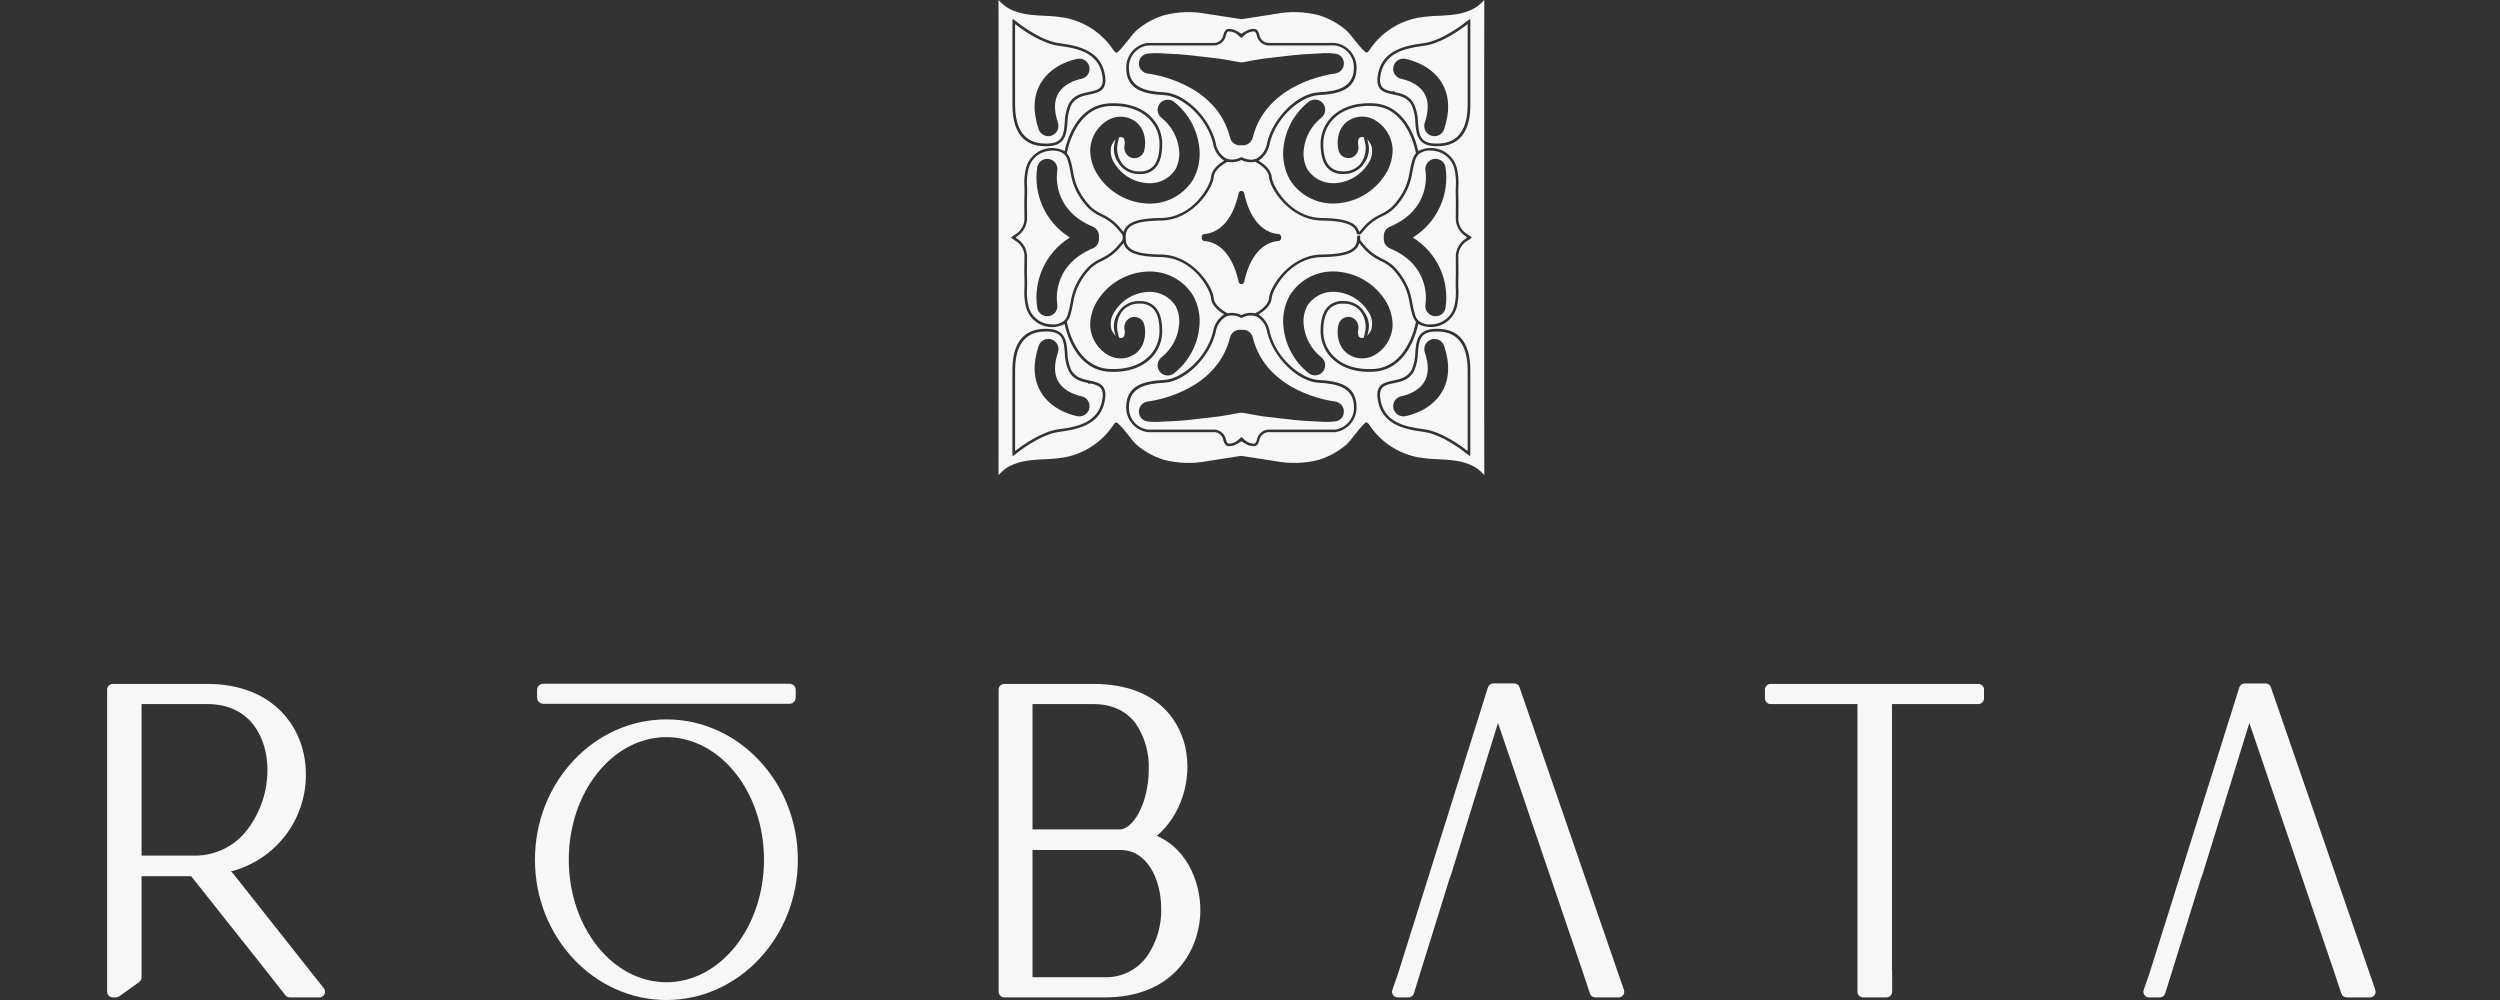
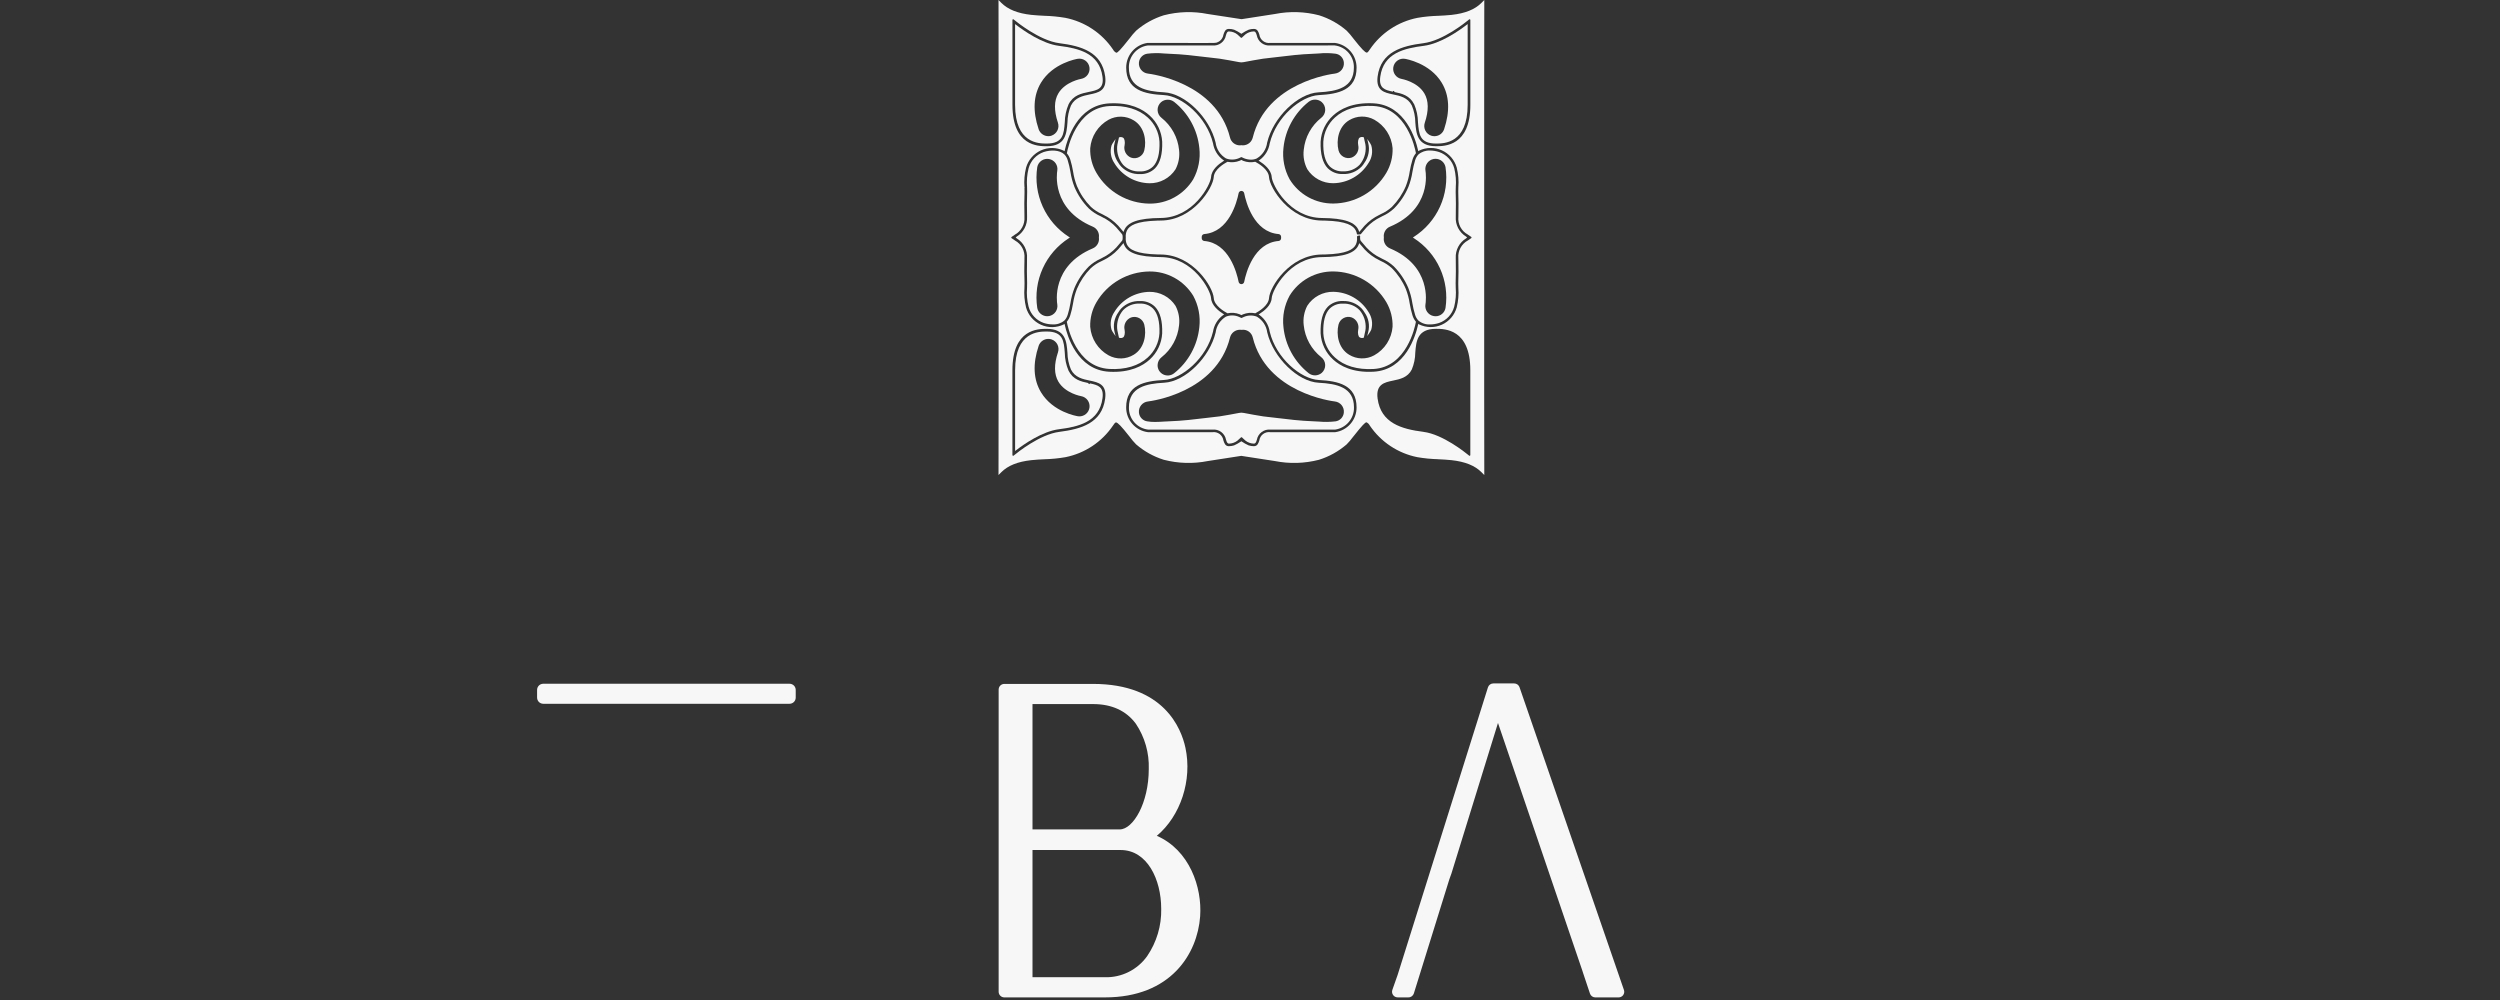
<svg xmlns="http://www.w3.org/2000/svg" width="140" height="56" viewBox="0 0 140 56" fill="none">
  <rect x="0" y="0" width="140" height="56" fill="#333333" stroke="none" />
  <g clip-path="url(#clip0_9258_11337)">
    <path d="M64.782 46.806C66.116 45.69 66.773 43.687 66.385 41.877C66.154 40.802 65.188 38.299 61.208 38.299H56.24C56.156 38.299 56.076 38.333 56.017 38.392C55.958 38.451 55.925 38.531 55.924 38.615V55.538C55.924 55.622 55.958 55.702 56.017 55.761C56.076 55.821 56.156 55.854 56.24 55.854H61.876C65.569 55.854 67.056 53.412 67.208 51.321C67.326 49.688 66.614 47.606 64.782 46.806ZM57.82 46.446V39.428H61.208C62.261 39.428 63.07 39.8 63.61 40.533C64.109 41.28 64.362 42.166 64.331 43.064C64.331 44.969 63.456 46.447 62.704 46.447L57.82 46.446ZM65.028 50.885C65.05 51.833 64.773 52.765 64.237 53.548C63.97 53.922 63.615 54.225 63.204 54.43C62.792 54.636 62.337 54.737 61.877 54.725H57.82V47.601H62.757C64.248 47.601 65.027 49.253 65.027 50.884" fill="#F7F7F7" />
-     <path d="M110.788 38.299H99.153C99.069 38.299 98.989 38.333 98.93 38.392C98.871 38.451 98.838 38.531 98.837 38.615V39.112C98.838 39.196 98.871 39.276 98.93 39.335C98.989 39.395 99.069 39.428 99.153 39.428H104.019V55.538C104.019 55.622 104.053 55.702 104.112 55.761C104.171 55.82 104.251 55.853 104.335 55.853H105.644C105.727 55.853 105.807 55.82 105.867 55.761C105.926 55.702 105.959 55.622 105.959 55.538V54.401C105.959 54.388 105.958 54.374 105.956 54.361L105.95 54.326V39.427H110.789C110.873 39.427 110.953 39.393 111.012 39.334C111.071 39.275 111.105 39.195 111.105 39.111V38.613C111.105 38.53 111.071 38.449 111.012 38.39C110.953 38.331 110.873 38.298 110.789 38.298" fill="#F7F7F7" />
-     <path d="M13.044 48.907L13.026 48.885C12.999 48.85 12.965 48.822 12.926 48.801C14.166 48.486 15.26 47.754 16.025 46.728C16.79 45.702 17.178 44.444 17.126 43.165C17.049 40.743 15.314 38.3 11.61 38.3H6.316C6.232 38.3 6.152 38.334 6.093 38.392C6.034 38.451 6 38.531 6 38.615V55.538C6 55.622 6.033 55.702 6.092 55.761C6.152 55.82 6.232 55.854 6.316 55.854H6.492C6.558 55.854 6.623 55.833 6.676 55.795L7.797 54.991C7.837 54.962 7.87 54.923 7.893 54.879C7.916 54.834 7.928 54.785 7.928 54.735V49.069H10.707L14.552 53.916L15.983 55.733C16.013 55.771 16.051 55.801 16.094 55.822C16.137 55.843 16.184 55.854 16.233 55.854H17.886C17.945 55.854 18.003 55.837 18.053 55.805C18.104 55.774 18.144 55.729 18.17 55.675C18.196 55.622 18.206 55.563 18.2 55.504C18.194 55.445 18.17 55.389 18.133 55.343L13.044 48.907ZM7.928 39.428H11.61C14.094 39.428 14.976 41.41 14.976 43.106C14.98 44.294 14.599 45.452 13.891 46.406C13.55 46.874 13.102 47.255 12.585 47.518C12.067 47.78 11.495 47.916 10.915 47.915H7.928V39.428Z" fill="#F7F7F7" />
    <path d="M85.093 38.484C85.071 38.422 85.031 38.368 84.977 38.33C84.924 38.292 84.86 38.272 84.794 38.272H83.626C83.559 38.272 83.493 38.293 83.439 38.333C83.385 38.373 83.345 38.429 83.325 38.493L78.27 54.586L77.972 55.433C77.955 55.481 77.95 55.532 77.957 55.582C77.964 55.632 77.983 55.679 78.012 55.72C78.041 55.762 78.08 55.795 78.124 55.818C78.169 55.841 78.219 55.853 78.269 55.853H78.874C78.942 55.854 79.007 55.832 79.061 55.792C79.116 55.752 79.156 55.696 79.176 55.632L81.163 49.242L81.277 48.927L83.887 40.486L88.625 54.397C88.627 54.409 88.63 54.42 88.634 54.431L89.038 55.64C89.059 55.702 89.099 55.757 89.153 55.796C89.206 55.834 89.271 55.855 89.337 55.855H90.642C90.692 55.855 90.742 55.843 90.786 55.82C90.831 55.797 90.87 55.764 90.899 55.723C90.928 55.682 90.947 55.635 90.954 55.585C90.962 55.535 90.957 55.485 90.94 55.437L85.093 38.484Z" fill="#F7F7F7" />
-     <path d="M133.019 55.436L127.169 38.485C127.147 38.423 127.107 38.369 127.053 38.331C127 38.293 126.936 38.273 126.87 38.273H125.702C125.635 38.273 125.569 38.294 125.515 38.334C125.46 38.374 125.421 38.43 125.401 38.495L120.345 54.587L120.048 55.435C120.031 55.482 120.026 55.533 120.033 55.583C120.04 55.633 120.059 55.681 120.088 55.722C120.117 55.763 120.155 55.797 120.2 55.82C120.245 55.843 120.295 55.855 120.345 55.855H120.95C121.017 55.855 121.083 55.834 121.137 55.794C121.192 55.754 121.232 55.697 121.251 55.633L123.24 49.241L123.354 48.927L125.964 40.485L130.703 54.396C130.705 54.407 130.708 54.418 130.712 54.43L131.117 55.639C131.138 55.701 131.178 55.756 131.232 55.794C131.285 55.833 131.35 55.854 131.416 55.854H132.719C132.769 55.854 132.819 55.842 132.863 55.819C132.908 55.796 132.947 55.763 132.976 55.722C133.005 55.681 133.024 55.633 133.031 55.584C133.039 55.534 133.034 55.483 133.017 55.436" fill="#F7F7F7" />
    <path d="M44.215 38.29H30.422C30.33 38.29 30.243 38.326 30.178 38.391C30.113 38.456 30.077 38.544 30.077 38.635V39.066C30.077 39.158 30.113 39.245 30.178 39.31C30.243 39.375 30.33 39.411 30.422 39.411H44.215C44.306 39.411 44.394 39.375 44.459 39.31C44.524 39.245 44.56 39.158 44.56 39.066V38.635C44.56 38.544 44.524 38.456 44.459 38.391C44.394 38.327 44.306 38.29 44.215 38.29Z" fill="#F7F7F7" />
    <path d="M76.128 13.185C76.137 13.185 76.146 13.188 76.153 13.194C76.159 13.198 76.162 13.203 76.165 13.209C76.168 13.215 76.169 13.221 76.169 13.227L76.165 13.313L76.17 13.389C76.17 13.411 76.173 13.432 76.181 13.452C76.193 13.474 76.207 13.494 76.223 13.512C76.251 13.546 76.279 13.578 76.306 13.61L76.323 13.629C76.342 13.65 76.357 13.668 76.368 13.682C76.57 13.94 76.817 14.159 77.097 14.328C77.203 14.39 77.313 14.445 77.402 14.49C77.642 14.596 77.863 14.741 78.056 14.919C78.399 15.266 78.674 15.675 78.865 16.125C78.972 16.399 79.048 16.684 79.092 16.975C79.128 17.193 79.178 17.408 79.243 17.619C79.277 17.741 79.339 17.853 79.425 17.946C79.607 18.102 79.841 18.181 80.08 18.168C80.251 18.168 80.422 18.14 80.585 18.087C80.791 18.016 80.976 17.895 81.125 17.736C81.273 17.576 81.38 17.383 81.436 17.172C81.52 16.829 81.549 16.475 81.521 16.122C81.517 15.945 81.512 15.771 81.521 15.595C81.533 15.334 81.528 15.048 81.525 14.839V14.777C81.523 14.666 81.522 14.558 81.522 14.451C81.51 14.231 81.558 14.013 81.66 13.819C81.763 13.625 81.916 13.462 82.104 13.348L82.159 13.298L82.099 13.247C81.911 13.132 81.758 12.968 81.656 12.773C81.555 12.577 81.509 12.358 81.523 12.138C81.523 12.036 81.523 11.925 81.526 11.814V11.766C81.53 11.544 81.535 11.267 81.523 11.004C81.514 10.832 81.519 10.659 81.523 10.491C81.552 10.135 81.524 9.776 81.439 9.428C81.383 9.218 81.277 9.024 81.128 8.865C80.98 8.705 80.795 8.585 80.589 8.513C80.425 8.459 80.253 8.431 80.081 8.43C79.843 8.418 79.609 8.498 79.428 8.654C79.343 8.747 79.28 8.859 79.246 8.981C79.182 9.192 79.132 9.406 79.096 9.623C79.052 9.915 78.975 10.2 78.868 10.475C78.677 10.924 78.403 11.334 78.059 11.68C77.865 11.86 77.642 12.005 77.4 12.112C77.308 12.159 77.203 12.212 77.101 12.271C76.819 12.441 76.569 12.661 76.366 12.921C76.356 12.934 76.341 12.952 76.321 12.974L76.305 12.993C76.277 13.025 76.249 13.057 76.213 13.104C76.204 13.114 76.192 13.122 76.179 13.124L76.03 13.133C76.02 13.133 76.009 13.13 76.001 13.123C75.993 13.117 75.987 13.108 75.986 13.097C75.975 13.036 75.957 12.976 75.93 12.919C75.913 12.882 75.891 12.846 75.867 12.813C75.839 12.777 75.807 12.743 75.772 12.713C75.731 12.679 75.687 12.648 75.641 12.622C75.584 12.59 75.526 12.563 75.466 12.54C75.392 12.513 75.318 12.489 75.242 12.471C75.155 12.449 75.064 12.431 74.963 12.415C74.856 12.399 74.745 12.388 74.622 12.376C74.495 12.366 74.362 12.359 74.214 12.355C74.154 12.353 74.093 12.352 74.033 12.352C72.208 12.338 71.099 10.515 71.064 9.914C71.038 9.486 70.477 9.157 70.306 9.067L70.291 9.06L70.276 9.063C70.057 9.107 69.83 9.088 69.621 9.008L69.518 8.957L69.421 9.002C69.21 9.086 68.98 9.107 68.757 9.063L68.742 9.059L68.728 9.066C68.556 9.157 67.995 9.486 67.97 9.913C67.934 10.515 66.825 12.337 65.005 12.351C64.94 12.351 64.879 12.351 64.82 12.354C64.672 12.358 64.538 12.365 64.411 12.376C64.289 12.386 64.177 12.399 64.07 12.415C63.969 12.43 63.878 12.448 63.792 12.47C63.716 12.489 63.641 12.512 63.568 12.539C63.508 12.562 63.45 12.589 63.393 12.621C63.347 12.647 63.303 12.678 63.262 12.713C63.195 12.769 63.141 12.839 63.103 12.919C63.066 13.001 63.045 13.088 63.04 13.178C63.038 13.207 63.039 13.235 63.041 13.263L63.043 13.296L63.041 13.337C63.039 13.365 63.039 13.393 63.04 13.421C63.044 13.512 63.066 13.601 63.103 13.684C63.12 13.722 63.141 13.757 63.166 13.789C63.194 13.826 63.226 13.86 63.262 13.89C63.302 13.925 63.346 13.956 63.393 13.982C63.449 14.014 63.507 14.041 63.568 14.063C63.641 14.091 63.715 14.114 63.792 14.133C63.878 14.154 63.969 14.172 64.07 14.188C64.172 14.204 64.284 14.216 64.411 14.227C64.538 14.239 64.668 14.245 64.82 14.249C64.882 14.251 64.944 14.252 65.006 14.252C66.825 14.266 67.934 16.088 67.97 16.689C67.995 17.117 68.556 17.446 68.728 17.537L68.743 17.545L68.758 17.541C68.977 17.497 69.204 17.516 69.412 17.596L69.518 17.646L69.615 17.601C69.826 17.517 70.056 17.496 70.278 17.541L70.294 17.544L70.308 17.537C70.48 17.446 71.04 17.117 71.066 16.689C71.102 16.088 72.21 14.266 74.03 14.252C74.092 14.252 74.154 14.251 74.216 14.249C74.367 14.245 74.501 14.238 74.625 14.227C74.749 14.216 74.864 14.204 74.965 14.188C75.067 14.172 75.157 14.154 75.245 14.132C75.321 14.114 75.395 14.091 75.468 14.063C75.528 14.041 75.586 14.014 75.642 13.982C75.689 13.956 75.733 13.925 75.775 13.89C75.809 13.86 75.841 13.827 75.868 13.791C75.894 13.757 75.915 13.722 75.933 13.684C75.97 13.602 75.991 13.515 75.996 13.426C75.997 13.396 75.997 13.366 75.995 13.336L75.993 13.308L75.995 13.251C75.995 13.242 75.999 13.233 76.004 13.225C76.01 13.218 76.018 13.212 76.027 13.21L76.117 13.187C76.12 13.185 76.124 13.185 76.128 13.185M77.838 12.694C80.181 11.709 79.843 9.652 79.827 9.565C79.801 9.416 79.834 9.263 79.92 9.139C80.005 9.015 80.137 8.93 80.285 8.902C80.319 8.896 80.354 8.893 80.389 8.893C80.521 8.893 80.649 8.939 80.751 9.023C80.853 9.107 80.922 9.224 80.948 9.354C81.062 10.108 80.955 10.878 80.64 11.573C80.325 12.267 79.816 12.855 79.173 13.266L79.121 13.301L79.173 13.336C79.816 13.747 80.325 14.335 80.64 15.029C80.955 15.724 81.062 16.495 80.948 17.248C80.924 17.378 80.856 17.496 80.754 17.58C80.653 17.665 80.525 17.711 80.393 17.71C80.356 17.71 80.32 17.706 80.284 17.7C80.136 17.672 80.005 17.587 79.919 17.463C79.833 17.339 79.8 17.186 79.826 17.038C79.842 16.951 80.18 14.894 77.837 13.909C77.722 13.86 77.626 13.775 77.564 13.666C77.502 13.557 77.478 13.431 77.495 13.307V13.301V13.295C77.478 13.171 77.502 13.045 77.564 12.936C77.626 12.827 77.722 12.742 77.837 12.694M71.742 13.337C71.742 13.376 71.728 13.414 71.703 13.443C71.677 13.472 71.642 13.491 71.603 13.495C70.214 13.606 69.776 15.276 69.674 15.785C69.667 15.821 69.647 15.853 69.619 15.876C69.591 15.899 69.555 15.912 69.519 15.912C69.482 15.912 69.447 15.899 69.418 15.876C69.39 15.853 69.371 15.821 69.363 15.785C69.262 15.276 68.824 13.607 67.435 13.495C67.396 13.491 67.361 13.472 67.335 13.443C67.309 13.414 67.296 13.376 67.296 13.338V13.265C67.296 13.226 67.309 13.189 67.335 13.16C67.361 13.13 67.396 13.112 67.435 13.107C68.823 12.996 69.262 11.327 69.363 10.818C69.37 10.782 69.39 10.75 69.418 10.727C69.447 10.704 69.482 10.691 69.519 10.691C69.555 10.691 69.59 10.704 69.619 10.727C69.647 10.75 69.667 10.782 69.674 10.818C69.775 11.327 70.214 12.996 71.603 13.108C71.641 13.112 71.677 13.13 71.703 13.16C71.728 13.189 71.742 13.226 71.742 13.265L71.742 13.337Z" fill="#F7F7F7" />
    <path d="M68.077 18.616C67.737 20.03 66.362 21.372 65.194 21.432C64.168 21.486 63.22 21.69 63.22 22.814C63.212 23.119 63.318 23.416 63.517 23.646C63.717 23.877 63.996 24.023 64.299 24.058H67.898C68.073 24.039 68.248 24.087 68.388 24.192C68.529 24.297 68.625 24.451 68.657 24.624L68.667 24.651C68.679 24.704 68.701 24.755 68.732 24.8C68.745 24.816 68.762 24.828 68.781 24.835C68.8 24.843 68.821 24.845 68.841 24.842C69.005 24.836 69.164 24.779 69.293 24.678C69.352 24.631 69.407 24.58 69.46 24.526L69.493 24.494C69.5 24.487 69.511 24.482 69.522 24.482C69.533 24.482 69.544 24.487 69.552 24.494L69.594 24.536C69.643 24.586 69.695 24.634 69.75 24.678C69.879 24.779 70.036 24.836 70.199 24.842H70.216C70.235 24.843 70.253 24.84 70.269 24.833C70.286 24.826 70.301 24.814 70.311 24.8C70.341 24.755 70.363 24.705 70.376 24.652L70.385 24.625C70.417 24.452 70.513 24.298 70.654 24.193C70.795 24.088 70.97 24.04 71.144 24.058H74.764C75.062 24.016 75.334 23.867 75.529 23.638C75.724 23.409 75.829 23.117 75.823 22.816C75.823 21.692 74.874 21.487 73.849 21.434C72.679 21.374 71.304 20.031 70.966 18.617C70.942 18.436 70.878 18.262 70.778 18.11C70.677 17.956 70.544 17.828 70.387 17.734C70.27 17.688 70.145 17.666 70.02 17.669C69.894 17.671 69.77 17.698 69.655 17.749L69.54 17.802C69.535 17.805 69.529 17.806 69.523 17.806C69.516 17.806 69.51 17.805 69.505 17.802L69.383 17.745C69.269 17.694 69.145 17.667 69.02 17.664C68.894 17.662 68.77 17.685 68.653 17.731C68.497 17.825 68.364 17.954 68.263 18.107C68.163 18.26 68.1 18.433 68.076 18.615M69.435 18.464C69.458 18.465 69.482 18.467 69.505 18.472L69.544 18.47C69.68 18.453 69.818 18.487 69.931 18.566C70.043 18.645 70.123 18.763 70.154 18.897C70.923 22.002 74.597 22.464 74.753 22.482C74.903 22.499 75.04 22.575 75.134 22.693C75.228 22.811 75.271 22.962 75.254 23.112C75.242 23.233 75.189 23.347 75.105 23.435C75.02 23.522 74.909 23.579 74.788 23.596C74.477 23.633 74.162 23.637 73.85 23.608C73.743 23.602 73.637 23.596 73.535 23.592C72.834 23.569 72.133 23.483 71.456 23.401C71.218 23.373 70.981 23.343 70.746 23.318C70.376 23.259 70.009 23.195 69.654 23.125C69.632 23.121 69.597 23.117 69.549 23.113L69.5 23.11L69.473 23.114C69.442 23.116 69.413 23.12 69.383 23.125C69.028 23.194 68.662 23.259 68.297 23.317C68.055 23.344 67.818 23.372 67.582 23.401C66.903 23.484 66.202 23.569 65.5 23.592C65.4 23.596 65.293 23.602 65.183 23.608C65.014 23.619 64.845 23.629 64.68 23.629C64.535 23.631 64.391 23.62 64.248 23.596C64.127 23.579 64.016 23.522 63.931 23.434C63.846 23.347 63.794 23.233 63.781 23.112C63.765 22.962 63.808 22.811 63.902 22.693C63.996 22.575 64.133 22.499 64.284 22.482C64.44 22.464 68.114 22 68.882 18.897C68.913 18.774 68.984 18.664 69.085 18.586C69.185 18.508 69.309 18.466 69.436 18.466" fill="#F7F7F7" />
    <path d="M59.794 17.618C59.858 17.41 59.907 17.198 59.943 16.982C59.987 16.688 60.064 16.4 60.172 16.123C60.362 15.673 60.637 15.264 60.98 14.918C61.175 14.739 61.398 14.593 61.64 14.486C61.732 14.439 61.836 14.386 61.938 14.326C62.219 14.157 62.466 13.938 62.668 13.68C62.676 13.669 62.69 13.652 62.706 13.635L62.73 13.607C62.757 13.574 62.785 13.542 62.822 13.496C62.835 13.482 62.846 13.466 62.854 13.449C62.862 13.429 62.865 13.408 62.865 13.386L62.87 13.287L62.865 13.211C62.865 13.19 62.862 13.169 62.855 13.149C62.843 13.127 62.829 13.106 62.812 13.088C62.785 13.054 62.757 13.022 62.729 12.99L62.713 12.971C62.69 12.944 62.676 12.929 62.667 12.918C62.466 12.66 62.219 12.441 61.938 12.272C61.838 12.213 61.734 12.161 61.642 12.114C61.399 12.007 61.176 11.86 60.981 11.681C60.637 11.334 60.362 10.925 60.172 10.476C60.064 10.201 59.988 9.916 59.944 9.624C59.909 9.407 59.858 9.192 59.794 8.982C59.76 8.859 59.698 8.747 59.612 8.654C59.339 8.385 58.832 8.389 58.451 8.512C58.245 8.584 58.06 8.704 57.912 8.864C57.764 9.023 57.657 9.217 57.601 9.427C57.516 9.77 57.487 10.124 57.516 10.476C57.52 10.642 57.525 10.825 57.516 11.003C57.503 11.262 57.508 11.538 57.512 11.76V11.772C57.514 11.9 57.516 12.025 57.516 12.147C57.527 12.367 57.478 12.585 57.376 12.779C57.273 12.973 57.121 13.136 56.933 13.251L56.878 13.3L56.939 13.351C57.127 13.466 57.281 13.631 57.382 13.827C57.483 14.023 57.529 14.243 57.513 14.463C57.513 14.563 57.513 14.674 57.511 14.786V14.833C57.507 15.044 57.502 15.332 57.514 15.596C57.523 15.772 57.518 15.959 57.514 16.11V16.122C57.486 16.474 57.515 16.828 57.6 17.171C57.656 17.382 57.763 17.575 57.911 17.735C58.059 17.894 58.244 18.015 58.45 18.086C58.613 18.139 58.784 18.166 58.955 18.167C59.194 18.18 59.429 18.101 59.611 17.945C59.697 17.852 59.759 17.74 59.792 17.618M58.75 17.699C58.716 17.706 58.681 17.709 58.646 17.709C58.514 17.709 58.386 17.663 58.284 17.579C58.182 17.495 58.112 17.378 58.087 17.248C57.972 16.494 58.079 15.724 58.394 15.029C58.709 14.335 59.219 13.747 59.861 13.336L59.914 13.3L59.861 13.266C59.219 12.855 58.709 12.267 58.394 11.572C58.079 10.878 57.973 10.107 58.087 9.354C58.116 9.207 58.203 9.077 58.327 8.993C58.451 8.909 58.603 8.878 58.751 8.906C58.898 8.933 59.029 9.018 59.114 9.141C59.2 9.264 59.233 9.416 59.207 9.564C59.192 9.651 58.852 11.708 61.196 12.693C61.312 12.742 61.408 12.827 61.47 12.936C61.531 13.045 61.556 13.171 61.538 13.295V13.3V13.307C61.556 13.431 61.531 13.557 61.469 13.666C61.407 13.774 61.312 13.86 61.196 13.909C58.852 14.894 59.192 16.95 59.207 17.037C59.233 17.185 59.2 17.338 59.115 17.462C59.029 17.586 58.898 17.671 58.75 17.699Z" fill="#F7F7F7" />
    <path d="M70.382 8.871C70.539 8.776 70.673 8.648 70.773 8.495C70.873 8.342 70.937 8.168 70.96 7.986C71.3 6.572 72.675 5.23 73.844 5.17C74.87 5.117 75.817 4.912 75.817 3.788C75.826 3.483 75.719 3.186 75.52 2.956C75.32 2.726 75.041 2.579 74.739 2.544L71.139 2.546C70.965 2.564 70.79 2.516 70.649 2.411C70.508 2.306 70.412 2.152 70.38 1.98L70.371 1.951C70.358 1.898 70.336 1.848 70.306 1.804C70.293 1.787 70.276 1.775 70.257 1.767C70.238 1.76 70.217 1.758 70.197 1.761C70.032 1.766 69.874 1.824 69.744 1.925C69.69 1.97 69.638 2.017 69.589 2.067L69.546 2.109C69.538 2.117 69.528 2.121 69.517 2.121C69.506 2.121 69.495 2.117 69.487 2.109L69.443 2.066C69.395 2.016 69.344 1.969 69.289 1.926C69.16 1.824 69.001 1.767 68.837 1.762C68.816 1.758 68.795 1.761 68.775 1.768C68.756 1.775 68.739 1.788 68.726 1.804C68.696 1.848 68.674 1.898 68.662 1.949L68.652 1.979C68.62 2.152 68.524 2.306 68.383 2.411C68.243 2.516 68.067 2.565 67.893 2.546H64.275C63.977 2.587 63.704 2.736 63.509 2.965C63.314 3.194 63.21 3.487 63.217 3.788C63.217 4.912 64.166 5.117 65.192 5.17C66.361 5.231 67.735 6.573 68.075 7.987C68.098 8.168 68.162 8.342 68.262 8.495C68.362 8.648 68.496 8.776 68.653 8.87C68.77 8.916 68.895 8.939 69.02 8.936C69.146 8.933 69.27 8.906 69.385 8.856L69.499 8.802C69.505 8.8 69.511 8.798 69.517 8.798C69.523 8.798 69.53 8.8 69.535 8.802L69.653 8.858C69.78 8.911 69.917 8.939 70.056 8.941C70.168 8.942 70.279 8.919 70.382 8.872M69.6 8.14C69.577 8.139 69.554 8.136 69.532 8.132L69.49 8.134C69.472 8.137 69.453 8.139 69.435 8.14C69.307 8.14 69.183 8.097 69.083 8.018C68.983 7.94 68.912 7.83 68.882 7.706C68.113 4.604 64.439 4.14 64.283 4.121C64.133 4.104 63.996 4.028 63.902 3.91C63.808 3.792 63.764 3.641 63.781 3.492C63.794 3.37 63.846 3.257 63.931 3.169C64.015 3.081 64.127 3.024 64.248 3.007C64.559 2.968 64.874 2.964 65.186 2.995C65.293 3.002 65.399 3.008 65.5 3.012C66.199 3.035 66.899 3.12 67.576 3.202C67.818 3.231 68.055 3.26 68.29 3.285C68.662 3.344 69.029 3.409 69.382 3.478C69.403 3.482 69.438 3.485 69.487 3.49L69.535 3.493L69.547 3.49C69.592 3.486 69.63 3.482 69.654 3.478C70.007 3.409 70.372 3.344 70.739 3.286C70.98 3.259 71.218 3.231 71.457 3.202C72.134 3.118 72.835 3.035 73.536 3.011C73.637 3.007 73.743 3.001 73.85 2.994C74.162 2.963 74.477 2.967 74.788 3.007C74.909 3.024 75.021 3.08 75.105 3.168C75.19 3.256 75.243 3.37 75.255 3.491C75.272 3.641 75.228 3.792 75.134 3.91C75.04 4.028 74.903 4.103 74.753 4.121C74.597 4.139 70.923 4.603 70.154 7.705C70.123 7.829 70.052 7.939 69.952 8.018C69.852 8.096 69.728 8.139 69.601 8.139" fill="#F7F7F7" />
    <path d="M79.195 5.841C79.33 6.16 79.402 6.501 79.407 6.847C79.459 7.513 79.5 8.039 80.42 8.039C80.858 8.039 82.189 8.039 82.189 5.872V1.347L82.121 1.399C81.715 1.711 80.671 2.448 79.735 2.566C78.648 2.705 77.473 2.963 77.295 4.299C77.207 4.949 77.553 5.04 78.002 5.133V5.127C78.003 5.121 78.005 5.116 78.008 5.111C78.012 5.106 78.016 5.102 78.021 5.099C78.026 5.096 78.031 5.094 78.037 5.093C78.043 5.093 78.049 5.093 78.055 5.095C78.065 5.098 78.074 5.104 78.08 5.114C78.086 5.123 78.088 5.134 78.086 5.145L78.084 5.152C78.51 5.24 78.942 5.344 79.193 5.841M78.026 3.762C78.051 3.613 78.133 3.481 78.255 3.393C78.377 3.305 78.53 3.269 78.678 3.294C78.735 3.303 80.072 3.531 80.737 4.633C81.166 5.344 81.21 6.221 80.87 7.239C80.831 7.352 80.758 7.451 80.662 7.52C80.564 7.59 80.448 7.627 80.329 7.627C80.267 7.628 80.206 7.618 80.147 7.598C80.004 7.55 79.886 7.447 79.818 7.312C79.751 7.177 79.739 7.02 79.787 6.877C80.016 6.195 80.009 5.641 79.763 5.229C79.373 4.575 78.5 4.422 78.491 4.42C78.343 4.394 78.21 4.311 78.123 4.188C78.036 4.065 78.001 3.912 78.025 3.764" fill="#F7F7F7" />
    <path d="M59.628 6.85C59.632 6.503 59.704 6.161 59.84 5.843C60.101 5.328 60.554 5.234 60.992 5.144C61.46 5.047 61.831 4.97 61.74 4.3C61.562 2.964 60.387 2.705 59.299 2.567C58.362 2.448 57.318 1.712 56.913 1.4L56.845 1.348V5.873C56.845 8.039 58.175 8.039 58.614 8.039C59.534 8.039 59.575 7.514 59.627 6.85M58.886 7.598C58.829 7.617 58.77 7.626 58.711 7.626C58.591 7.626 58.474 7.589 58.375 7.519C58.277 7.449 58.203 7.351 58.164 7.238C57.823 6.221 57.867 5.344 58.295 4.632C58.961 3.528 60.298 3.301 60.355 3.292C60.504 3.268 60.656 3.304 60.778 3.392C60.901 3.48 60.983 3.613 61.008 3.761C61.033 3.91 60.998 4.062 60.91 4.185C60.823 4.308 60.691 4.391 60.542 4.417C60.533 4.418 59.658 4.572 59.269 5.227C59.024 5.637 59.016 6.191 59.245 6.874C59.292 7.017 59.281 7.173 59.214 7.308C59.147 7.443 59.029 7.546 58.886 7.595" fill="#F7F7F7" />
    <path d="M59.84 20.762C59.705 20.444 59.633 20.102 59.628 19.757C59.575 19.089 59.534 18.565 58.615 18.565C58.177 18.565 56.846 18.565 56.846 20.732V25.256L56.914 25.204C57.319 24.892 58.364 24.155 59.3 24.037C60.387 23.898 61.562 23.64 61.74 22.304C61.827 21.654 61.482 21.563 61.033 21.469V21.475C61.032 21.481 61.03 21.486 61.027 21.491C61.024 21.496 61.02 21.5 61.015 21.503C61.01 21.506 61.005 21.508 60.999 21.509C60.994 21.51 60.988 21.51 60.983 21.509C60.972 21.507 60.962 21.5 60.956 21.491C60.949 21.481 60.947 21.47 60.949 21.459L60.95 21.452C60.525 21.364 60.093 21.26 59.841 20.762M61.008 22.842C60.986 22.974 60.917 23.095 60.814 23.182C60.711 23.269 60.581 23.317 60.446 23.317C60.416 23.317 60.386 23.314 60.356 23.309C60.301 23.301 58.966 23.079 58.297 21.97C57.869 21.259 57.824 20.383 58.165 19.366C58.203 19.253 58.276 19.154 58.373 19.085C58.47 19.015 58.586 18.978 58.706 18.978C58.767 18.977 58.828 18.987 58.887 19.007C59.03 19.055 59.148 19.158 59.216 19.293C59.283 19.428 59.295 19.584 59.247 19.728C59.018 20.409 59.026 20.964 59.271 21.375C59.661 22.03 60.534 22.183 60.543 22.184C60.691 22.21 60.824 22.294 60.911 22.417C60.998 22.54 61.034 22.692 61.009 22.841" fill="#F7F7F7" />
-     <path d="M80.565 25.719C80.79 25.73 81.044 25.743 81.284 25.769C82.046 25.852 82.596 26.074 82.965 26.446L83.12 26.602V26.381C83.113 24.813 83.114 23.228 83.114 21.695V21.672V13.302V4.909C83.114 3.376 83.113 1.79 83.12 0.222V0L82.965 0.158C82.597 0.53 82.047 0.751 81.285 0.834C81.043 0.86 80.791 0.873 80.547 0.885H80.534C80.146 0.896 79.759 0.934 79.376 1C78.287 1.216 77.328 1.854 76.707 2.774C76.647 2.865 76.603 2.926 76.556 2.944C76.551 2.946 76.546 2.947 76.54 2.947C76.447 2.945 76.242 2.732 75.809 2.184L75.78 2.147C75.668 1.995 75.545 1.851 75.413 1.717C74.961 1.327 74.435 1.034 73.866 0.856C73.061 0.646 72.218 0.622 71.402 0.783L69.534 1.073C69.529 1.074 69.525 1.074 69.521 1.073L67.635 0.784C66.819 0.622 65.977 0.647 65.172 0.856C64.603 1.034 64.077 1.327 63.625 1.717C63.492 1.851 63.37 1.995 63.259 2.147L63.229 2.184C62.736 2.809 62.591 2.943 62.525 2.952C62.519 2.953 62.512 2.952 62.506 2.951C62.431 2.912 62.37 2.851 62.332 2.777C61.711 1.855 60.751 1.216 59.661 0.999C59.271 0.933 58.876 0.894 58.479 0.884C58.246 0.872 57.992 0.859 57.753 0.833C56.99 0.75 56.441 0.528 56.071 0.157L55.916 0.001L55.917 0.222C55.924 1.857 55.923 3.561 55.922 4.931V13.301V21.672C55.922 23.042 55.924 24.747 55.917 26.381L55.916 26.602L56.072 26.445C56.441 26.073 56.99 25.852 57.753 25.769C57.999 25.741 58.262 25.729 58.493 25.718C58.885 25.707 59.275 25.669 59.661 25.603C60.75 25.386 61.709 24.748 62.33 23.828C62.391 23.737 62.434 23.676 62.481 23.658C62.486 23.656 62.492 23.655 62.497 23.655C62.59 23.657 62.802 23.877 63.228 24.418L63.258 24.455C63.369 24.608 63.491 24.752 63.624 24.886C64.075 25.276 64.602 25.569 65.171 25.747C65.977 25.956 66.818 25.981 67.634 25.819L69.504 25.529C69.508 25.529 69.513 25.529 69.517 25.529L71.401 25.82C72.217 25.981 73.059 25.956 73.865 25.747C74.434 25.569 74.96 25.276 75.412 24.886C75.543 24.753 75.665 24.61 75.775 24.459L75.806 24.422C76.301 23.794 76.446 23.66 76.512 23.651C76.518 23.65 76.525 23.651 76.531 23.652C76.606 23.691 76.668 23.752 76.706 23.828C77.327 24.748 78.286 25.385 79.375 25.602C79.766 25.669 80.162 25.707 80.559 25.717L80.557 25.76L80.565 25.719ZM77.147 4.279C77.331 2.906 78.491 2.573 79.717 2.418C80.804 2.279 82.076 1.25 82.217 1.133L82.27 1.088C82.276 1.083 82.284 1.079 82.292 1.078C82.3 1.077 82.308 1.078 82.315 1.082C82.323 1.085 82.329 1.091 82.333 1.097C82.338 1.104 82.34 1.112 82.34 1.12V5.872C82.34 8.188 80.895 8.188 80.421 8.188C79.362 8.188 79.307 7.482 79.258 6.858C79.255 6.531 79.188 6.209 79.062 5.907C78.835 5.458 78.398 5.368 78.014 5.288C77.534 5.189 77.039 5.086 77.147 4.278M56.696 1.12C56.696 1.112 56.698 1.104 56.702 1.097C56.706 1.091 56.713 1.085 56.72 1.082C56.727 1.078 56.736 1.077 56.744 1.078C56.752 1.079 56.759 1.083 56.765 1.088L56.821 1.134C56.876 1.18 58.209 2.277 59.32 2.418C60.546 2.573 61.706 2.906 61.89 4.279C61.998 5.088 61.502 5.19 61.023 5.289C60.638 5.369 60.203 5.459 59.974 5.909C59.849 6.21 59.782 6.532 59.778 6.858C59.729 7.483 59.675 8.189 58.616 8.189C58.141 8.189 56.697 8.189 56.697 5.872L56.696 1.12ZM61.889 22.324C61.705 23.697 60.545 24.029 59.319 24.185C58.233 24.324 56.961 25.353 56.819 25.471L56.765 25.515C56.758 25.522 56.748 25.526 56.738 25.525C56.731 25.525 56.725 25.524 56.72 25.521C56.712 25.518 56.706 25.512 56.702 25.506C56.697 25.499 56.695 25.491 56.695 25.483V20.732C56.695 18.415 58.14 18.415 58.614 18.415C59.673 18.415 59.728 19.122 59.777 19.746C59.781 20.071 59.848 20.393 59.973 20.693C60.201 21.142 60.637 21.233 61.021 21.312C61.501 21.412 61.997 21.515 61.889 22.323M74.658 20.135C74.241 19.758 73.988 19.233 73.955 18.672C73.933 17.979 74.067 17.477 74.355 17.18C74.467 17.07 74.6 16.985 74.747 16.929C74.893 16.874 75.05 16.849 75.206 16.857C75.399 16.85 75.592 16.883 75.771 16.954C75.951 17.025 76.113 17.134 76.248 17.272C76.31 17.337 76.364 17.41 76.409 17.489C76.523 17.647 76.602 17.828 76.638 18.02C76.674 18.211 76.668 18.409 76.619 18.598L76.564 18.819L76.695 18.631C76.733 18.576 76.766 18.518 76.791 18.456C76.839 18.291 76.85 18.118 76.823 17.949C76.797 17.779 76.733 17.617 76.637 17.475C76.432 17.135 76.143 16.852 75.799 16.654C75.454 16.455 75.065 16.348 74.668 16.341C74.378 16.336 74.091 16.405 73.836 16.542C73.58 16.679 73.364 16.879 73.207 17.123C73.033 17.457 72.963 17.836 73.008 18.21C73.044 18.56 73.149 18.899 73.318 19.207C73.487 19.515 73.716 19.786 73.992 20.004C74.058 20.056 74.112 20.121 74.15 20.196C74.187 20.27 74.208 20.352 74.211 20.436C74.213 20.52 74.197 20.605 74.163 20.682C74.129 20.759 74.079 20.829 74.015 20.884C73.913 20.97 73.784 21.018 73.651 21.021C73.517 21.023 73.387 20.979 73.282 20.896C72.887 20.581 72.559 20.192 72.317 19.749C72.075 19.306 71.924 18.819 71.873 18.317C71.804 17.71 71.924 17.096 72.217 16.559C72.472 16.14 72.832 15.795 73.261 15.556C73.69 15.318 74.174 15.196 74.665 15.201C75.265 15.207 75.854 15.369 76.374 15.67C76.894 15.971 77.328 16.401 77.633 16.918C77.878 17.337 78 17.816 77.984 18.301C77.957 18.63 77.85 18.948 77.671 19.227C77.492 19.505 77.247 19.735 76.958 19.896C76.741 20.016 76.496 20.076 76.248 20.07C76 20.065 75.758 19.993 75.547 19.863C74.949 19.501 74.821 18.738 74.955 18.181C74.974 18.103 75.009 18.03 75.058 17.967C75.107 17.903 75.168 17.851 75.239 17.813C75.31 17.774 75.388 17.751 75.468 17.745C75.548 17.74 75.629 17.751 75.704 17.779C75.836 17.833 75.944 17.932 76.009 18.059C76.074 18.185 76.091 18.331 76.059 18.469C76.023 18.642 76.061 18.842 76.137 18.888C76.168 18.908 76.203 18.921 76.24 18.926C76.277 18.931 76.314 18.927 76.349 18.916L76.374 18.909L76.46 18.516C76.469 18.475 76.475 18.434 76.476 18.392C76.5 18.02 76.378 17.653 76.137 17.37C76.017 17.246 75.871 17.15 75.711 17.087C75.551 17.024 75.379 16.996 75.207 17.004C75.07 16.997 74.934 17.017 74.806 17.065C74.678 17.113 74.561 17.186 74.463 17.282C74.204 17.549 74.084 18.013 74.105 18.664C74.136 19.185 74.371 19.673 74.759 20.022C75.269 20.491 76.014 20.712 76.911 20.664C78.776 20.564 79.24 18.296 79.288 18.037L79.291 18.018L79.279 18.002C79.198 17.901 79.137 17.786 79.099 17.662C79.033 17.446 78.981 17.224 78.944 17.001C78.902 16.72 78.829 16.445 78.726 16.181C78.543 15.749 78.279 15.355 77.949 15.022C77.765 14.853 77.554 14.716 77.326 14.616L77.315 14.611C77.219 14.562 77.12 14.512 77.021 14.453C76.725 14.275 76.464 14.044 76.251 13.771C76.243 13.762 76.23 13.747 76.212 13.726L76.118 13.617L76.093 13.684C75.913 14.168 75.277 14.389 74.031 14.398C72.214 14.412 71.242 16.244 71.215 16.695C71.19 17.106 70.779 17.422 70.537 17.574L70.479 17.61L70.537 17.646C70.842 17.869 71.047 18.204 71.105 18.578C71.462 20.061 72.85 21.228 73.852 21.28C74.951 21.337 75.968 21.562 75.968 22.812C75.971 23.149 75.852 23.477 75.631 23.732C75.411 23.988 75.105 24.155 74.771 24.202H71.139C71.068 24.192 70.996 24.196 70.926 24.213C70.857 24.231 70.791 24.262 70.734 24.305C70.677 24.348 70.628 24.402 70.592 24.464C70.555 24.526 70.531 24.594 70.522 24.665C70.473 24.816 70.418 24.987 70.219 24.987C70.119 24.987 70.02 24.972 69.924 24.942C69.79 24.882 69.661 24.81 69.54 24.727L69.517 24.712L69.493 24.727C69.372 24.81 69.243 24.882 69.109 24.942C69.013 24.972 68.914 24.987 68.813 24.987C68.615 24.987 68.56 24.816 68.511 24.665C68.501 24.594 68.477 24.526 68.441 24.464C68.404 24.402 68.356 24.348 68.299 24.305C68.241 24.262 68.176 24.231 68.106 24.213C68.037 24.196 67.965 24.192 67.894 24.202H64.285C63.946 24.16 63.635 23.995 63.41 23.738C63.185 23.482 63.062 23.151 63.065 22.81C63.065 21.561 64.082 21.336 65.181 21.279C66.184 21.227 67.571 20.059 67.928 18.576C67.986 18.203 68.191 17.868 68.496 17.645L68.554 17.609L68.496 17.573C68.254 17.421 67.843 17.104 67.819 16.693C67.791 16.243 66.82 14.411 65.002 14.397C63.755 14.387 63.12 14.167 62.941 13.683L62.915 13.615L62.824 13.722C62.805 13.743 62.791 13.759 62.784 13.769C62.571 14.042 62.309 14.273 62.012 14.452C61.901 14.517 61.789 14.574 61.697 14.618C61.472 14.717 61.265 14.853 61.084 15.019C60.754 15.352 60.49 15.746 60.308 16.178C60.204 16.442 60.131 16.718 60.089 16.999C60.053 17.222 60.001 17.443 59.934 17.659C59.897 17.783 59.836 17.899 59.754 18L59.742 18.015L59.745 18.035C59.792 18.293 60.257 20.561 62.122 20.661C63.017 20.711 63.762 20.489 64.274 20.02C64.662 19.671 64.898 19.182 64.929 18.661C64.95 18.01 64.829 17.545 64.57 17.279C64.472 17.184 64.356 17.11 64.228 17.062C64.1 17.015 63.963 16.994 63.827 17.001C63.655 16.993 63.483 17.021 63.322 17.084C63.162 17.147 63.017 17.243 62.897 17.367C62.654 17.652 62.533 18.02 62.56 18.393C62.561 18.436 62.567 18.477 62.576 18.519L62.662 18.911L62.686 18.918C62.721 18.93 62.759 18.933 62.796 18.929C62.832 18.924 62.867 18.911 62.898 18.89C62.975 18.844 63.013 18.645 62.977 18.471C62.944 18.333 62.962 18.188 63.027 18.061C63.092 17.934 63.2 17.835 63.332 17.781C63.407 17.753 63.488 17.742 63.568 17.748C63.648 17.753 63.726 17.776 63.797 17.815C63.867 17.853 63.929 17.906 63.978 17.969C64.027 18.033 64.062 18.106 64.081 18.184C64.215 18.74 64.086 19.503 63.488 19.866C63.277 19.995 63.035 20.067 62.788 20.073C62.54 20.078 62.295 20.018 62.078 19.898C61.789 19.737 61.544 19.507 61.365 19.229C61.186 18.951 61.079 18.633 61.052 18.303C61.036 17.818 61.158 17.339 61.404 16.921C61.708 16.404 62.14 15.974 62.659 15.673C63.178 15.372 63.766 15.21 64.366 15.203C64.858 15.197 65.342 15.32 65.772 15.558C66.202 15.796 66.563 16.142 66.82 16.561C67.112 17.098 67.232 17.712 67.163 18.319C67.112 18.821 66.961 19.308 66.719 19.751C66.478 20.194 66.15 20.585 65.755 20.899C65.67 20.968 65.567 21.012 65.458 21.024C65.35 21.036 65.24 21.017 65.142 20.969C65.044 20.92 64.962 20.844 64.905 20.751C64.849 20.657 64.821 20.549 64.825 20.439C64.827 20.356 64.849 20.274 64.886 20.199C64.924 20.124 64.978 20.059 65.044 20.008C65.32 19.79 65.549 19.519 65.718 19.21C65.887 18.902 65.992 18.563 66.028 18.214C66.073 17.84 66.004 17.46 65.829 17.127C65.672 16.883 65.456 16.683 65.2 16.546C64.944 16.409 64.658 16.34 64.368 16.344C63.971 16.351 63.582 16.459 63.237 16.657C62.893 16.856 62.605 17.138 62.4 17.478C62.304 17.621 62.24 17.782 62.213 17.952C62.187 18.122 62.197 18.295 62.245 18.46C62.271 18.521 62.303 18.58 62.341 18.634L62.473 18.823L62.417 18.6C62.369 18.41 62.363 18.212 62.4 18.02C62.437 17.828 62.515 17.646 62.63 17.488C62.675 17.409 62.73 17.335 62.793 17.27C62.928 17.133 63.09 17.025 63.268 16.954C63.447 16.884 63.639 16.851 63.831 16.859C63.987 16.851 64.144 16.876 64.29 16.931C64.437 16.987 64.57 17.072 64.682 17.182C64.97 17.479 65.105 17.981 65.082 18.673C65.049 19.235 64.797 19.761 64.379 20.138C64.004 20.482 63.307 20.879 62.118 20.818C60.32 20.722 59.758 18.788 59.629 18.198L59.616 18.14L59.565 18.17C59.367 18.265 59.15 18.316 58.929 18.319C58.709 18.321 58.491 18.275 58.291 18.185C58.09 18.094 57.912 17.96 57.768 17.794C57.625 17.627 57.519 17.43 57.459 17.218C57.37 16.855 57.34 16.48 57.369 16.107V16.09C57.373 15.939 57.377 15.768 57.369 15.607C57.356 15.346 57.361 15.068 57.364 14.845L57.367 14.703C57.367 14.62 57.369 14.537 57.369 14.461C57.387 14.264 57.347 14.066 57.255 13.891C57.163 13.716 57.022 13.571 56.849 13.475L56.65 13.338C56.644 13.334 56.64 13.329 56.636 13.323C56.633 13.317 56.632 13.31 56.632 13.303C56.632 13.296 56.633 13.29 56.636 13.283C56.64 13.277 56.644 13.272 56.65 13.268L56.828 13.145C57.003 13.049 57.147 12.906 57.243 12.731C57.34 12.556 57.383 12.357 57.369 12.158C57.369 12.081 57.368 12.007 57.367 11.933L57.365 11.749C57.361 11.517 57.357 11.254 57.369 11.001C57.377 10.838 57.373 10.665 57.369 10.497L57.411 10.483H57.369C57.341 10.116 57.371 9.746 57.46 9.389C57.52 9.177 57.625 8.98 57.769 8.814C57.912 8.647 58.091 8.513 58.291 8.422C58.492 8.332 58.71 8.286 58.93 8.288C59.15 8.291 59.367 8.341 59.566 8.437L59.616 8.467L59.629 8.409C59.758 7.819 60.321 5.886 62.119 5.789C63.306 5.726 64.004 6.124 64.38 6.47C64.797 6.847 65.05 7.372 65.083 7.934C65.105 8.627 64.97 9.128 64.683 9.425C64.571 9.535 64.437 9.62 64.291 9.676C64.144 9.731 63.988 9.756 63.831 9.748C63.638 9.756 63.446 9.723 63.266 9.651C63.087 9.579 62.924 9.471 62.79 9.332C62.727 9.267 62.673 9.194 62.629 9.116C62.515 8.958 62.436 8.777 62.4 8.585C62.363 8.393 62.369 8.196 62.418 8.007L62.473 7.783L62.342 7.973C62.303 8.027 62.271 8.086 62.245 8.147C62.198 8.312 62.187 8.485 62.214 8.655C62.24 8.825 62.304 8.987 62.4 9.129C62.605 9.469 62.894 9.751 63.238 9.95C63.582 10.148 63.971 10.255 64.368 10.262C64.658 10.267 64.945 10.198 65.2 10.061C65.456 9.924 65.672 9.724 65.829 9.481C66.004 9.147 66.073 8.768 66.028 8.394C65.992 8.044 65.887 7.705 65.718 7.397C65.549 7.089 65.32 6.817 65.045 6.599C64.978 6.548 64.924 6.482 64.886 6.407C64.848 6.332 64.827 6.249 64.825 6.165C64.822 6.081 64.839 5.998 64.873 5.921C64.906 5.844 64.957 5.775 65.02 5.72C65.123 5.633 65.251 5.585 65.385 5.583C65.519 5.58 65.65 5.625 65.755 5.708C66.149 6.022 66.477 6.412 66.719 6.855C66.961 7.298 67.112 7.784 67.163 8.286C67.233 8.894 67.112 9.508 66.819 10.044C66.564 10.463 66.204 10.809 65.775 11.047C65.346 11.285 64.862 11.408 64.372 11.403C63.771 11.396 63.182 11.234 62.662 10.933C62.142 10.633 61.709 10.203 61.404 9.685C61.158 9.267 61.036 8.788 61.052 8.303C61.079 7.973 61.186 7.655 61.365 7.377C61.544 7.099 61.789 6.869 62.078 6.707C62.295 6.588 62.54 6.528 62.788 6.533C63.035 6.539 63.277 6.611 63.488 6.74C64.087 7.102 64.215 7.866 64.08 8.422C64.062 8.5 64.027 8.573 63.978 8.637C63.929 8.7 63.867 8.753 63.797 8.791C63.726 8.83 63.648 8.852 63.568 8.858C63.488 8.864 63.407 8.853 63.332 8.825C63.2 8.771 63.092 8.672 63.027 8.545C62.962 8.418 62.944 8.273 62.977 8.134C63.013 7.961 62.975 7.761 62.898 7.715C62.867 7.695 62.832 7.683 62.795 7.678C62.759 7.673 62.722 7.676 62.687 7.688L62.663 7.695L62.576 8.087C62.567 8.128 62.561 8.17 62.56 8.212C62.535 8.584 62.657 8.951 62.899 9.234C63.019 9.358 63.164 9.454 63.325 9.517C63.485 9.58 63.657 9.608 63.829 9.599C63.966 9.607 64.102 9.586 64.23 9.538C64.358 9.491 64.475 9.417 64.573 9.322C64.832 9.055 64.952 8.59 64.931 7.94C64.9 7.419 64.665 6.931 64.276 6.581C63.766 6.113 63.023 5.891 62.125 5.94C60.26 6.04 59.796 8.308 59.748 8.566L59.744 8.586L59.757 8.601C59.838 8.702 59.899 8.818 59.937 8.942C60.003 9.158 60.055 9.378 60.092 9.601C60.133 9.883 60.207 10.158 60.31 10.423C60.493 10.855 60.757 11.249 61.087 11.582C61.269 11.75 61.478 11.886 61.705 11.985L61.719 11.992C61.81 12.038 61.913 12.091 62.014 12.15C62.31 12.328 62.571 12.559 62.784 12.831C62.791 12.84 62.8 12.851 62.824 12.878L62.917 12.989L62.943 12.921C63.122 12.437 63.758 12.216 65.005 12.207C66.822 12.193 67.793 10.36 67.821 9.91C67.845 9.5 68.256 9.183 68.498 9.031L68.556 8.995L68.498 8.959C68.193 8.736 67.988 8.4 67.93 8.027C67.573 6.543 66.186 5.377 65.183 5.325C64.084 5.269 63.067 5.043 63.067 3.793C63.064 3.456 63.184 3.129 63.404 2.873C63.624 2.617 63.93 2.45 64.264 2.403C64.267 2.403 64.27 2.403 64.273 2.403H67.895C67.966 2.413 68.038 2.409 68.108 2.392C68.177 2.374 68.243 2.343 68.3 2.3C68.357 2.257 68.406 2.203 68.442 2.141C68.478 2.079 68.502 2.011 68.513 1.94C68.561 1.789 68.617 1.619 68.815 1.619C68.915 1.618 69.014 1.633 69.11 1.663C69.244 1.723 69.373 1.795 69.495 1.878L69.518 1.893L69.541 1.878C69.662 1.794 69.791 1.722 69.926 1.663C70.021 1.633 70.12 1.618 70.22 1.619C70.419 1.619 70.475 1.789 70.523 1.94C70.533 2.011 70.557 2.079 70.593 2.141C70.63 2.203 70.678 2.257 70.735 2.3C70.793 2.343 70.858 2.374 70.927 2.392C70.997 2.409 71.069 2.413 71.14 2.403H74.75C75.088 2.445 75.399 2.611 75.624 2.867C75.848 3.124 75.971 3.454 75.968 3.795C75.968 5.044 74.951 5.269 73.852 5.326C72.85 5.378 71.463 6.546 71.105 8.028C71.047 8.402 70.842 8.737 70.537 8.96L70.479 8.996L70.537 9.032C70.779 9.185 71.19 9.501 71.215 9.912C71.243 10.362 72.213 12.194 74.031 12.208C75.278 12.218 75.913 12.438 76.093 12.922L76.118 12.99L76.218 12.873C76.233 12.856 76.243 12.846 76.249 12.836C76.463 12.563 76.724 12.332 77.021 12.153C77.123 12.093 77.222 12.042 77.328 11.989C77.556 11.889 77.766 11.752 77.949 11.585C78.279 11.251 78.543 10.858 78.726 10.426C78.829 10.163 78.902 9.889 78.943 9.61C78.98 9.385 79.032 9.162 79.099 8.944C79.136 8.818 79.198 8.7 79.28 8.596L79.292 8.581L79.289 8.561C79.242 8.303 78.777 6.035 76.912 5.935C76.016 5.885 75.271 6.107 74.76 6.576C74.372 6.926 74.137 7.414 74.106 7.935C74.084 8.585 74.205 9.05 74.463 9.317C74.562 9.412 74.678 9.486 74.806 9.533C74.934 9.581 75.071 9.602 75.207 9.594C75.379 9.603 75.551 9.575 75.712 9.512C75.872 9.449 76.017 9.353 76.138 9.229C76.379 8.946 76.501 8.579 76.477 8.208C76.475 8.165 76.47 8.123 76.461 8.082L76.374 7.69L76.35 7.683C76.315 7.671 76.278 7.668 76.241 7.673C76.204 7.678 76.169 7.69 76.138 7.71C76.062 7.756 76.024 7.956 76.06 8.129C76.092 8.268 76.075 8.413 76.01 8.54C75.945 8.666 75.837 8.766 75.705 8.82C75.63 8.847 75.549 8.859 75.469 8.853C75.389 8.847 75.311 8.824 75.24 8.786C75.17 8.748 75.108 8.696 75.059 8.632C75.01 8.569 74.975 8.495 74.956 8.417C74.822 7.861 74.95 7.097 75.548 6.735C75.759 6.606 76.001 6.534 76.249 6.528C76.497 6.523 76.742 6.583 76.959 6.702C77.248 6.864 77.493 7.094 77.672 7.372C77.851 7.65 77.958 7.968 77.985 8.298C78.001 8.783 77.879 9.262 77.634 9.68C77.329 10.197 76.897 10.627 76.378 10.928C75.859 11.229 75.271 11.391 74.671 11.398C74.18 11.403 73.695 11.281 73.265 11.043C72.835 10.805 72.474 10.459 72.218 10.039C71.925 9.503 71.805 8.889 71.874 8.281C71.925 7.779 72.076 7.292 72.318 6.85C72.56 6.407 72.888 6.017 73.283 5.703C73.388 5.62 73.518 5.576 73.652 5.578C73.785 5.58 73.914 5.628 74.016 5.714C74.08 5.77 74.13 5.838 74.164 5.915C74.198 5.992 74.214 6.076 74.212 6.16C74.21 6.244 74.189 6.327 74.151 6.402C74.113 6.477 74.059 6.542 73.993 6.594C73.717 6.812 73.488 7.083 73.319 7.392C73.15 7.7 73.045 8.039 73.01 8.389C72.965 8.763 73.034 9.141 73.208 9.475C73.365 9.72 73.581 9.92 73.837 10.057C74.093 10.195 74.379 10.264 74.669 10.26C75.066 10.253 75.456 10.146 75.8 9.947C76.144 9.749 76.432 9.467 76.638 9.126C76.734 8.984 76.797 8.822 76.824 8.653C76.851 8.483 76.84 8.31 76.792 8.145C76.766 8.084 76.734 8.025 76.695 7.97L76.564 7.78L76.619 8.004C76.668 8.194 76.674 8.392 76.637 8.584C76.6 8.777 76.522 8.959 76.407 9.117C76.362 9.196 76.307 9.269 76.244 9.335C76.109 9.472 75.947 9.579 75.769 9.65C75.59 9.721 75.398 9.753 75.206 9.745C75.05 9.753 74.893 9.729 74.747 9.673C74.6 9.618 74.467 9.532 74.355 9.423C74.067 9.125 73.933 8.623 73.955 7.931C73.988 7.37 74.24 6.844 74.658 6.467C75.035 6.121 75.733 5.722 76.919 5.786C78.716 5.883 79.279 7.816 79.409 8.407L79.422 8.465L79.472 8.434C79.671 8.339 79.887 8.288 80.108 8.286C80.328 8.283 80.546 8.329 80.746 8.42C80.947 8.51 81.125 8.644 81.269 8.811C81.412 8.978 81.517 9.174 81.577 9.386C81.666 9.744 81.697 10.114 81.668 10.482C81.664 10.625 81.659 10.82 81.668 10.997C81.681 11.26 81.677 11.54 81.673 11.764V11.798C81.67 11.917 81.669 12.034 81.669 12.143C81.65 12.34 81.689 12.539 81.781 12.714C81.873 12.889 82.015 13.034 82.189 13.129L82.388 13.266C82.394 13.27 82.398 13.275 82.401 13.281C82.405 13.287 82.406 13.294 82.406 13.301C82.406 13.308 82.405 13.314 82.402 13.32C82.398 13.327 82.394 13.332 82.388 13.336L82.206 13.463C82.203 13.466 82.198 13.467 82.194 13.469C82.022 13.564 81.88 13.706 81.787 13.88C81.693 14.053 81.652 14.249 81.667 14.446C81.667 14.557 81.669 14.662 81.671 14.768L81.672 14.85C81.676 15.084 81.68 15.349 81.668 15.605C81.659 15.784 81.665 15.98 81.668 16.123C81.696 16.49 81.665 16.859 81.576 17.216C81.516 17.428 81.411 17.624 81.268 17.791C81.124 17.958 80.946 18.091 80.746 18.182C80.545 18.273 80.328 18.319 80.107 18.316C79.887 18.314 79.671 18.264 79.472 18.168L79.422 18.138L79.409 18.196C79.279 18.786 78.716 20.719 76.919 20.816C75.733 20.881 75.035 20.482 74.658 20.136M79.716 24.184C78.49 24.029 77.33 23.696 77.146 22.323C77.037 21.515 77.534 21.412 78.012 21.313C78.397 21.233 78.832 21.143 79.06 20.693C79.186 20.392 79.253 20.069 79.256 19.742C79.305 19.119 79.36 18.414 80.419 18.414C80.893 18.414 82.338 18.414 82.338 20.731V25.483C82.338 25.491 82.335 25.499 82.331 25.506C82.327 25.512 82.321 25.518 82.313 25.521C82.308 25.524 82.302 25.525 82.295 25.525C82.285 25.526 82.275 25.522 82.268 25.515L82.212 25.468C82.071 25.352 80.798 24.322 79.715 24.185" fill="#F7F7F7" />
-     <path d="M82.189 25.256V20.731C82.189 18.564 80.858 18.564 80.419 18.564C79.5 18.564 79.459 19.089 79.406 19.754C79.402 20.1 79.33 20.443 79.194 20.761C78.934 21.276 78.481 21.369 78.043 21.46C77.573 21.557 77.204 21.634 77.294 22.304C77.473 23.64 78.647 23.899 79.734 24.036C80.672 24.155 81.715 24.892 82.12 25.203L82.189 25.256ZM80.738 21.97C80.073 23.075 78.735 23.3 78.678 23.309C78.648 23.314 78.617 23.317 78.585 23.317C78.443 23.316 78.306 23.262 78.201 23.165C78.097 23.068 78.032 22.936 78.02 22.794C78.008 22.652 78.05 22.511 78.138 22.398C78.225 22.285 78.351 22.209 78.491 22.185C78.501 22.183 79.376 22.029 79.765 21.375C80.01 20.964 80.018 20.41 79.789 19.728C79.743 19.585 79.754 19.429 79.822 19.295C79.889 19.161 80.007 19.059 80.15 19.011C80.292 18.963 80.448 18.973 80.583 19.04C80.718 19.106 80.821 19.223 80.87 19.365C81.211 20.383 81.167 21.259 80.738 21.97Z" fill="#F7F7F7" />
-     <path d="M37.318 40.286C33.259 40.286 29.957 43.81 29.957 48.143C29.957 52.476 33.259 56 37.318 56C41.377 56 44.679 52.475 44.679 48.143C44.679 43.811 41.377 40.286 37.318 40.286ZM37.318 55.006C34.304 55.006 31.852 51.928 31.852 48.143C31.852 44.358 34.304 41.28 37.318 41.28C40.332 41.28 42.784 44.358 42.784 48.143C42.784 51.928 40.332 55.006 37.318 55.006Z" fill="#F7F7F7" />
+     <path d="M80.565 25.719C80.79 25.73 81.044 25.743 81.284 25.769C82.046 25.852 82.596 26.074 82.965 26.446L83.12 26.602V26.381C83.113 24.813 83.114 23.228 83.114 21.695V21.672V13.302V4.909C83.114 3.376 83.113 1.79 83.12 0.222V0L82.965 0.158C82.597 0.53 82.047 0.751 81.285 0.834C81.043 0.86 80.791 0.873 80.547 0.885H80.534C80.146 0.896 79.759 0.934 79.376 1C78.287 1.216 77.328 1.854 76.707 2.774C76.647 2.865 76.603 2.926 76.556 2.944C76.551 2.946 76.546 2.947 76.54 2.947C76.447 2.945 76.242 2.732 75.809 2.184L75.78 2.147C75.668 1.995 75.545 1.851 75.413 1.717C74.961 1.327 74.435 1.034 73.866 0.856C73.061 0.646 72.218 0.622 71.402 0.783L69.534 1.073C69.529 1.074 69.525 1.074 69.521 1.073L67.635 0.784C66.819 0.622 65.977 0.647 65.172 0.856C64.603 1.034 64.077 1.327 63.625 1.717C63.492 1.851 63.37 1.995 63.259 2.147L63.229 2.184C62.736 2.809 62.591 2.943 62.525 2.952C62.519 2.953 62.512 2.952 62.506 2.951C62.431 2.912 62.37 2.851 62.332 2.777C61.711 1.855 60.751 1.216 59.661 0.999C59.271 0.933 58.876 0.894 58.479 0.884C58.246 0.872 57.992 0.859 57.753 0.833C56.99 0.75 56.441 0.528 56.071 0.157L55.916 0.001L55.917 0.222C55.924 1.857 55.923 3.561 55.922 4.931V13.301V21.672C55.922 23.042 55.924 24.747 55.917 26.381L55.916 26.602L56.072 26.445C56.441 26.073 56.99 25.852 57.753 25.769C57.999 25.741 58.262 25.729 58.493 25.718C58.885 25.707 59.275 25.669 59.661 25.603C60.75 25.386 61.709 24.748 62.33 23.828C62.391 23.737 62.434 23.676 62.481 23.658C62.486 23.656 62.492 23.655 62.497 23.655C62.59 23.657 62.802 23.877 63.228 24.418L63.258 24.455C63.369 24.608 63.491 24.752 63.624 24.886C64.075 25.276 64.602 25.569 65.171 25.747C65.977 25.956 66.818 25.981 67.634 25.819L69.504 25.529C69.508 25.529 69.513 25.529 69.517 25.529L71.401 25.82C72.217 25.981 73.059 25.956 73.865 25.747C74.434 25.569 74.96 25.276 75.412 24.886C75.543 24.753 75.665 24.61 75.775 24.459L75.806 24.422C76.301 23.794 76.446 23.66 76.512 23.651C76.518 23.65 76.525 23.651 76.531 23.652C76.606 23.691 76.668 23.752 76.706 23.828C77.327 24.748 78.286 25.385 79.375 25.602C79.766 25.669 80.162 25.707 80.559 25.717L80.557 25.76L80.565 25.719ZM77.147 4.279C77.331 2.906 78.491 2.573 79.717 2.418C80.804 2.279 82.076 1.25 82.217 1.133L82.27 1.088C82.276 1.083 82.284 1.079 82.292 1.078C82.3 1.077 82.308 1.078 82.315 1.082C82.323 1.085 82.329 1.091 82.333 1.097C82.338 1.104 82.34 1.112 82.34 1.12V5.872C82.34 8.188 80.895 8.188 80.421 8.188C79.362 8.188 79.307 7.482 79.258 6.858C79.255 6.531 79.188 6.209 79.062 5.907C78.835 5.458 78.398 5.368 78.014 5.288C77.534 5.189 77.039 5.086 77.147 4.278M56.696 1.12C56.696 1.112 56.698 1.104 56.702 1.097C56.706 1.091 56.713 1.085 56.72 1.082C56.727 1.078 56.736 1.077 56.744 1.078C56.752 1.079 56.759 1.083 56.765 1.088L56.821 1.134C56.876 1.18 58.209 2.277 59.32 2.418C60.546 2.573 61.706 2.906 61.89 4.279C61.998 5.088 61.502 5.19 61.023 5.289C60.638 5.369 60.203 5.459 59.974 5.909C59.849 6.21 59.782 6.532 59.778 6.858C59.729 7.483 59.675 8.189 58.616 8.189C58.141 8.189 56.697 8.189 56.697 5.872L56.696 1.12ZM61.889 22.324C61.705 23.697 60.545 24.029 59.319 24.185C58.233 24.324 56.961 25.353 56.819 25.471L56.765 25.515C56.758 25.522 56.748 25.526 56.738 25.525C56.731 25.525 56.725 25.524 56.72 25.521C56.712 25.518 56.706 25.512 56.702 25.506C56.697 25.499 56.695 25.491 56.695 25.483V20.732C56.695 18.415 58.14 18.415 58.614 18.415C59.673 18.415 59.728 19.122 59.777 19.746C59.781 20.071 59.848 20.393 59.973 20.693C60.201 21.142 60.637 21.233 61.021 21.312C61.501 21.412 61.997 21.515 61.889 22.323M74.658 20.135C74.241 19.758 73.988 19.233 73.955 18.672C73.933 17.979 74.067 17.477 74.355 17.18C74.467 17.07 74.6 16.985 74.747 16.929C74.893 16.874 75.05 16.849 75.206 16.857C75.399 16.85 75.592 16.883 75.771 16.954C75.951 17.025 76.113 17.134 76.248 17.272C76.31 17.337 76.364 17.41 76.409 17.489C76.523 17.647 76.602 17.828 76.638 18.02C76.674 18.211 76.668 18.409 76.619 18.598L76.564 18.819L76.695 18.631C76.733 18.576 76.766 18.518 76.791 18.456C76.839 18.291 76.85 18.118 76.823 17.949C76.797 17.779 76.733 17.617 76.637 17.475C76.432 17.135 76.143 16.852 75.799 16.654C75.454 16.455 75.065 16.348 74.668 16.341C74.378 16.336 74.091 16.405 73.836 16.542C73.58 16.679 73.364 16.879 73.207 17.123C73.033 17.457 72.963 17.836 73.008 18.21C73.044 18.56 73.149 18.899 73.318 19.207C73.487 19.515 73.716 19.786 73.992 20.004C74.058 20.056 74.112 20.121 74.15 20.196C74.187 20.27 74.208 20.352 74.211 20.436C74.213 20.52 74.197 20.605 74.163 20.682C74.129 20.759 74.079 20.829 74.015 20.884C73.913 20.97 73.784 21.018 73.651 21.021C73.517 21.023 73.387 20.979 73.282 20.896C72.887 20.581 72.559 20.192 72.317 19.749C72.075 19.306 71.924 18.819 71.873 18.317C71.804 17.71 71.924 17.096 72.217 16.559C72.472 16.14 72.832 15.795 73.261 15.556C73.69 15.318 74.174 15.196 74.665 15.201C75.265 15.207 75.854 15.369 76.374 15.67C76.894 15.971 77.328 16.401 77.633 16.918C77.878 17.337 78 17.816 77.984 18.301C77.957 18.63 77.85 18.948 77.671 19.227C77.492 19.505 77.247 19.735 76.958 19.896C76.741 20.016 76.496 20.076 76.248 20.07C76 20.065 75.758 19.993 75.547 19.863C74.949 19.501 74.821 18.738 74.955 18.181C74.974 18.103 75.009 18.03 75.058 17.967C75.107 17.903 75.168 17.851 75.239 17.813C75.31 17.774 75.388 17.751 75.468 17.745C75.548 17.74 75.629 17.751 75.704 17.779C75.836 17.833 75.944 17.932 76.009 18.059C76.074 18.185 76.091 18.331 76.059 18.469C76.023 18.642 76.061 18.842 76.137 18.888C76.168 18.908 76.203 18.921 76.24 18.926C76.277 18.931 76.314 18.927 76.349 18.916L76.374 18.909L76.46 18.516C76.469 18.475 76.475 18.434 76.476 18.392C76.5 18.02 76.378 17.653 76.137 17.37C76.017 17.246 75.871 17.15 75.711 17.087C75.551 17.024 75.379 16.996 75.207 17.004C75.07 16.997 74.934 17.017 74.806 17.065C74.678 17.113 74.561 17.186 74.463 17.282C74.204 17.549 74.084 18.013 74.105 18.664C74.136 19.185 74.371 19.673 74.759 20.022C75.269 20.491 76.014 20.712 76.911 20.664C78.776 20.564 79.24 18.296 79.288 18.037L79.291 18.018L79.279 18.002C79.198 17.901 79.137 17.786 79.099 17.662C79.033 17.446 78.981 17.224 78.944 17.001C78.902 16.72 78.829 16.445 78.726 16.181C78.543 15.749 78.279 15.355 77.949 15.022C77.765 14.853 77.554 14.716 77.326 14.616L77.315 14.611C77.219 14.562 77.12 14.512 77.021 14.453C76.725 14.275 76.464 14.044 76.251 13.771C76.243 13.762 76.23 13.747 76.212 13.726L76.118 13.617L76.093 13.684C75.913 14.168 75.277 14.389 74.031 14.398C72.214 14.412 71.242 16.244 71.215 16.695C71.19 17.106 70.779 17.422 70.537 17.574L70.479 17.61L70.537 17.646C70.842 17.869 71.047 18.204 71.105 18.578C71.462 20.061 72.85 21.228 73.852 21.28C74.951 21.337 75.968 21.562 75.968 22.812C75.971 23.149 75.852 23.477 75.631 23.732C75.411 23.988 75.105 24.155 74.771 24.202H71.139C71.068 24.192 70.996 24.196 70.926 24.213C70.857 24.231 70.791 24.262 70.734 24.305C70.677 24.348 70.628 24.402 70.592 24.464C70.555 24.526 70.531 24.594 70.522 24.665C70.473 24.816 70.418 24.987 70.219 24.987C70.119 24.987 70.02 24.972 69.924 24.942C69.79 24.882 69.661 24.81 69.54 24.727L69.517 24.712L69.493 24.727C69.372 24.81 69.243 24.882 69.109 24.942C69.013 24.972 68.914 24.987 68.813 24.987C68.615 24.987 68.56 24.816 68.511 24.665C68.501 24.594 68.477 24.526 68.441 24.464C68.404 24.402 68.356 24.348 68.299 24.305C68.241 24.262 68.176 24.231 68.106 24.213C68.037 24.196 67.965 24.192 67.894 24.202H64.285C63.946 24.16 63.635 23.995 63.41 23.738C63.185 23.482 63.062 23.151 63.065 22.81C63.065 21.561 64.082 21.336 65.181 21.279C66.184 21.227 67.571 20.059 67.928 18.576C67.986 18.203 68.191 17.868 68.496 17.645L68.554 17.609L68.496 17.573C68.254 17.421 67.843 17.104 67.819 16.693C67.791 16.243 66.82 14.411 65.002 14.397C63.755 14.387 63.12 14.167 62.941 13.683L62.915 13.615L62.824 13.722C62.805 13.743 62.791 13.759 62.784 13.769C62.571 14.042 62.309 14.273 62.012 14.452C61.901 14.517 61.789 14.574 61.697 14.618C61.472 14.717 61.265 14.853 61.084 15.019C60.754 15.352 60.49 15.746 60.308 16.178C60.204 16.442 60.131 16.718 60.089 16.999C60.053 17.222 60.001 17.443 59.934 17.659C59.897 17.783 59.836 17.899 59.754 18L59.742 18.015L59.745 18.035C59.792 18.293 60.257 20.561 62.122 20.661C63.017 20.711 63.762 20.489 64.274 20.02C64.662 19.671 64.898 19.182 64.929 18.661C64.95 18.01 64.829 17.545 64.57 17.279C64.472 17.184 64.356 17.11 64.228 17.062C64.1 17.015 63.963 16.994 63.827 17.001C63.655 16.993 63.483 17.021 63.322 17.084C63.162 17.147 63.017 17.243 62.897 17.367C62.654 17.652 62.533 18.02 62.56 18.393C62.561 18.436 62.567 18.477 62.576 18.519L62.662 18.911L62.686 18.918C62.721 18.93 62.759 18.933 62.796 18.929C62.832 18.924 62.867 18.911 62.898 18.89C62.975 18.844 63.013 18.645 62.977 18.471C62.944 18.333 62.962 18.188 63.027 18.061C63.092 17.934 63.2 17.835 63.332 17.781C63.407 17.753 63.488 17.742 63.568 17.748C63.648 17.753 63.726 17.776 63.797 17.815C63.867 17.853 63.929 17.906 63.978 17.969C64.027 18.033 64.062 18.106 64.081 18.184C64.215 18.74 64.086 19.503 63.488 19.866C63.277 19.995 63.035 20.067 62.788 20.073C62.54 20.078 62.295 20.018 62.078 19.898C61.789 19.737 61.544 19.507 61.365 19.229C61.186 18.951 61.079 18.633 61.052 18.303C61.036 17.818 61.158 17.339 61.404 16.921C61.708 16.404 62.14 15.974 62.659 15.673C63.178 15.372 63.766 15.21 64.366 15.203C64.858 15.197 65.342 15.32 65.772 15.558C66.202 15.796 66.563 16.142 66.82 16.561C67.112 17.098 67.232 17.712 67.163 18.319C67.112 18.821 66.961 19.308 66.719 19.751C66.478 20.194 66.15 20.585 65.755 20.899C65.67 20.968 65.567 21.012 65.458 21.024C65.35 21.036 65.24 21.017 65.142 20.969C65.044 20.92 64.962 20.844 64.905 20.751C64.849 20.657 64.821 20.549 64.825 20.439C64.827 20.356 64.849 20.274 64.886 20.199C64.924 20.124 64.978 20.059 65.044 20.008C65.32 19.79 65.549 19.519 65.718 19.21C65.887 18.902 65.992 18.563 66.028 18.214C66.073 17.84 66.004 17.46 65.829 17.127C65.672 16.883 65.456 16.683 65.2 16.546C64.944 16.409 64.658 16.34 64.368 16.344C63.971 16.351 63.582 16.459 63.237 16.657C62.893 16.856 62.605 17.138 62.4 17.478C62.304 17.621 62.24 17.782 62.213 17.952C62.187 18.122 62.197 18.295 62.245 18.46C62.271 18.521 62.303 18.58 62.341 18.634L62.473 18.823L62.417 18.6C62.369 18.41 62.363 18.212 62.4 18.02C62.437 17.828 62.515 17.646 62.63 17.488C62.675 17.409 62.73 17.335 62.793 17.27C62.928 17.133 63.09 17.025 63.268 16.954C63.447 16.884 63.639 16.851 63.831 16.859C63.987 16.851 64.144 16.876 64.29 16.931C64.437 16.987 64.57 17.072 64.682 17.182C64.97 17.479 65.105 17.981 65.082 18.673C65.049 19.235 64.797 19.761 64.379 20.138C64.004 20.482 63.307 20.879 62.118 20.818C60.32 20.722 59.758 18.788 59.629 18.198L59.616 18.14L59.565 18.17C59.367 18.265 59.15 18.316 58.929 18.319C58.709 18.321 58.491 18.275 58.291 18.185C58.09 18.094 57.912 17.96 57.768 17.794C57.625 17.627 57.519 17.43 57.459 17.218C57.37 16.855 57.34 16.48 57.369 16.107V16.09C57.373 15.939 57.377 15.768 57.369 15.607C57.356 15.346 57.361 15.068 57.364 14.845L57.367 14.703C57.367 14.62 57.369 14.537 57.369 14.461C57.387 14.264 57.347 14.066 57.255 13.891C57.163 13.716 57.022 13.571 56.849 13.475L56.65 13.338C56.644 13.334 56.64 13.329 56.636 13.323C56.633 13.317 56.632 13.31 56.632 13.303C56.632 13.296 56.633 13.29 56.636 13.283C56.64 13.277 56.644 13.272 56.65 13.268L56.828 13.145C57.003 13.049 57.147 12.906 57.243 12.731C57.34 12.556 57.383 12.357 57.369 12.158C57.369 12.081 57.368 12.007 57.367 11.933L57.365 11.749C57.361 11.517 57.357 11.254 57.369 11.001C57.377 10.838 57.373 10.665 57.369 10.497L57.411 10.483H57.369C57.341 10.116 57.371 9.746 57.46 9.389C57.52 9.177 57.625 8.98 57.769 8.814C57.912 8.647 58.091 8.513 58.291 8.422C58.492 8.332 58.71 8.286 58.93 8.288C59.15 8.291 59.367 8.341 59.566 8.437L59.616 8.467L59.629 8.409C59.758 7.819 60.321 5.886 62.119 5.789C63.306 5.726 64.004 6.124 64.38 6.47C64.797 6.847 65.05 7.372 65.083 7.934C65.105 8.627 64.97 9.128 64.683 9.425C64.571 9.535 64.437 9.62 64.291 9.676C64.144 9.731 63.988 9.756 63.831 9.748C63.638 9.756 63.446 9.723 63.266 9.651C63.087 9.579 62.924 9.471 62.79 9.332C62.727 9.267 62.673 9.194 62.629 9.116C62.515 8.958 62.436 8.777 62.4 8.585C62.363 8.393 62.369 8.196 62.418 8.007L62.473 7.783L62.342 7.973C62.303 8.027 62.271 8.086 62.245 8.147C62.198 8.312 62.187 8.485 62.214 8.655C62.24 8.825 62.304 8.987 62.4 9.129C62.605 9.469 62.894 9.751 63.238 9.95C63.582 10.148 63.971 10.255 64.368 10.262C64.658 10.267 64.945 10.198 65.2 10.061C65.456 9.924 65.672 9.724 65.829 9.481C66.004 9.147 66.073 8.768 66.028 8.394C65.992 8.044 65.887 7.705 65.718 7.397C65.549 7.089 65.32 6.817 65.045 6.599C64.978 6.548 64.924 6.482 64.886 6.407C64.848 6.332 64.827 6.249 64.825 6.165C64.822 6.081 64.839 5.998 64.873 5.921C64.906 5.844 64.957 5.775 65.02 5.72C65.123 5.633 65.251 5.585 65.385 5.583C65.519 5.58 65.65 5.625 65.755 5.708C66.149 6.022 66.477 6.412 66.719 6.855C66.961 7.298 67.112 7.784 67.163 8.286C67.233 8.894 67.112 9.508 66.819 10.044C66.564 10.463 66.204 10.809 65.775 11.047C65.346 11.285 64.862 11.408 64.372 11.403C63.771 11.396 63.182 11.234 62.662 10.933C62.142 10.633 61.709 10.203 61.404 9.685C61.158 9.267 61.036 8.788 61.052 8.303C61.079 7.973 61.186 7.655 61.365 7.377C61.544 7.099 61.789 6.869 62.078 6.707C62.295 6.588 62.54 6.528 62.788 6.533C63.035 6.539 63.277 6.611 63.488 6.74C64.087 7.102 64.215 7.866 64.08 8.422C64.062 8.5 64.027 8.573 63.978 8.637C63.929 8.7 63.867 8.753 63.797 8.791C63.726 8.83 63.648 8.852 63.568 8.858C63.488 8.864 63.407 8.853 63.332 8.825C63.2 8.771 63.092 8.672 63.027 8.545C62.962 8.418 62.944 8.273 62.977 8.134C63.013 7.961 62.975 7.761 62.898 7.715C62.867 7.695 62.832 7.683 62.795 7.678C62.759 7.673 62.722 7.676 62.687 7.688L62.663 7.695L62.576 8.087C62.567 8.128 62.561 8.17 62.56 8.212C62.535 8.584 62.657 8.951 62.899 9.234C63.019 9.358 63.164 9.454 63.325 9.517C63.485 9.58 63.657 9.608 63.829 9.599C63.966 9.607 64.102 9.586 64.23 9.538C64.358 9.491 64.475 9.417 64.573 9.322C64.832 9.055 64.952 8.59 64.931 7.94C64.9 7.419 64.665 6.931 64.276 6.581C63.766 6.113 63.023 5.891 62.125 5.94C60.26 6.04 59.796 8.308 59.748 8.566L59.744 8.586L59.757 8.601C59.838 8.702 59.899 8.818 59.937 8.942C60.003 9.158 60.055 9.378 60.092 9.601C60.133 9.883 60.207 10.158 60.31 10.423C60.493 10.855 60.757 11.249 61.087 11.582C61.269 11.75 61.478 11.886 61.705 11.985L61.719 11.992C61.81 12.038 61.913 12.091 62.014 12.15C62.31 12.328 62.571 12.559 62.784 12.831C62.791 12.84 62.8 12.851 62.824 12.878L62.917 12.989L62.943 12.921C63.122 12.437 63.758 12.216 65.005 12.207C66.822 12.193 67.793 10.36 67.821 9.91C67.845 9.5 68.256 9.183 68.498 9.031L68.556 8.995L68.498 8.959C68.193 8.736 67.988 8.4 67.93 8.027C67.573 6.543 66.186 5.377 65.183 5.325C64.084 5.269 63.067 5.043 63.067 3.793C63.064 3.456 63.184 3.129 63.404 2.873C63.624 2.617 63.93 2.45 64.264 2.403C64.267 2.403 64.27 2.403 64.273 2.403C67.966 2.413 68.038 2.409 68.108 2.392C68.177 2.374 68.243 2.343 68.3 2.3C68.357 2.257 68.406 2.203 68.442 2.141C68.478 2.079 68.502 2.011 68.513 1.94C68.561 1.789 68.617 1.619 68.815 1.619C68.915 1.618 69.014 1.633 69.11 1.663C69.244 1.723 69.373 1.795 69.495 1.878L69.518 1.893L69.541 1.878C69.662 1.794 69.791 1.722 69.926 1.663C70.021 1.633 70.12 1.618 70.22 1.619C70.419 1.619 70.475 1.789 70.523 1.94C70.533 2.011 70.557 2.079 70.593 2.141C70.63 2.203 70.678 2.257 70.735 2.3C70.793 2.343 70.858 2.374 70.927 2.392C70.997 2.409 71.069 2.413 71.14 2.403H74.75C75.088 2.445 75.399 2.611 75.624 2.867C75.848 3.124 75.971 3.454 75.968 3.795C75.968 5.044 74.951 5.269 73.852 5.326C72.85 5.378 71.463 6.546 71.105 8.028C71.047 8.402 70.842 8.737 70.537 8.96L70.479 8.996L70.537 9.032C70.779 9.185 71.19 9.501 71.215 9.912C71.243 10.362 72.213 12.194 74.031 12.208C75.278 12.218 75.913 12.438 76.093 12.922L76.118 12.99L76.218 12.873C76.233 12.856 76.243 12.846 76.249 12.836C76.463 12.563 76.724 12.332 77.021 12.153C77.123 12.093 77.222 12.042 77.328 11.989C77.556 11.889 77.766 11.752 77.949 11.585C78.279 11.251 78.543 10.858 78.726 10.426C78.829 10.163 78.902 9.889 78.943 9.61C78.98 9.385 79.032 9.162 79.099 8.944C79.136 8.818 79.198 8.7 79.28 8.596L79.292 8.581L79.289 8.561C79.242 8.303 78.777 6.035 76.912 5.935C76.016 5.885 75.271 6.107 74.76 6.576C74.372 6.926 74.137 7.414 74.106 7.935C74.084 8.585 74.205 9.05 74.463 9.317C74.562 9.412 74.678 9.486 74.806 9.533C74.934 9.581 75.071 9.602 75.207 9.594C75.379 9.603 75.551 9.575 75.712 9.512C75.872 9.449 76.017 9.353 76.138 9.229C76.379 8.946 76.501 8.579 76.477 8.208C76.475 8.165 76.47 8.123 76.461 8.082L76.374 7.69L76.35 7.683C76.315 7.671 76.278 7.668 76.241 7.673C76.204 7.678 76.169 7.69 76.138 7.71C76.062 7.756 76.024 7.956 76.06 8.129C76.092 8.268 76.075 8.413 76.01 8.54C75.945 8.666 75.837 8.766 75.705 8.82C75.63 8.847 75.549 8.859 75.469 8.853C75.389 8.847 75.311 8.824 75.24 8.786C75.17 8.748 75.108 8.696 75.059 8.632C75.01 8.569 74.975 8.495 74.956 8.417C74.822 7.861 74.95 7.097 75.548 6.735C75.759 6.606 76.001 6.534 76.249 6.528C76.497 6.523 76.742 6.583 76.959 6.702C77.248 6.864 77.493 7.094 77.672 7.372C77.851 7.65 77.958 7.968 77.985 8.298C78.001 8.783 77.879 9.262 77.634 9.68C77.329 10.197 76.897 10.627 76.378 10.928C75.859 11.229 75.271 11.391 74.671 11.398C74.18 11.403 73.695 11.281 73.265 11.043C72.835 10.805 72.474 10.459 72.218 10.039C71.925 9.503 71.805 8.889 71.874 8.281C71.925 7.779 72.076 7.292 72.318 6.85C72.56 6.407 72.888 6.017 73.283 5.703C73.388 5.62 73.518 5.576 73.652 5.578C73.785 5.58 73.914 5.628 74.016 5.714C74.08 5.77 74.13 5.838 74.164 5.915C74.198 5.992 74.214 6.076 74.212 6.16C74.21 6.244 74.189 6.327 74.151 6.402C74.113 6.477 74.059 6.542 73.993 6.594C73.717 6.812 73.488 7.083 73.319 7.392C73.15 7.7 73.045 8.039 73.01 8.389C72.965 8.763 73.034 9.141 73.208 9.475C73.365 9.72 73.581 9.92 73.837 10.057C74.093 10.195 74.379 10.264 74.669 10.26C75.066 10.253 75.456 10.146 75.8 9.947C76.144 9.749 76.432 9.467 76.638 9.126C76.734 8.984 76.797 8.822 76.824 8.653C76.851 8.483 76.84 8.31 76.792 8.145C76.766 8.084 76.734 8.025 76.695 7.97L76.564 7.78L76.619 8.004C76.668 8.194 76.674 8.392 76.637 8.584C76.6 8.777 76.522 8.959 76.407 9.117C76.362 9.196 76.307 9.269 76.244 9.335C76.109 9.472 75.947 9.579 75.769 9.65C75.59 9.721 75.398 9.753 75.206 9.745C75.05 9.753 74.893 9.729 74.747 9.673C74.6 9.618 74.467 9.532 74.355 9.423C74.067 9.125 73.933 8.623 73.955 7.931C73.988 7.37 74.24 6.844 74.658 6.467C75.035 6.121 75.733 5.722 76.919 5.786C78.716 5.883 79.279 7.816 79.409 8.407L79.422 8.465L79.472 8.434C79.671 8.339 79.887 8.288 80.108 8.286C80.328 8.283 80.546 8.329 80.746 8.42C80.947 8.51 81.125 8.644 81.269 8.811C81.412 8.978 81.517 9.174 81.577 9.386C81.666 9.744 81.697 10.114 81.668 10.482C81.664 10.625 81.659 10.82 81.668 10.997C81.681 11.26 81.677 11.54 81.673 11.764V11.798C81.67 11.917 81.669 12.034 81.669 12.143C81.65 12.34 81.689 12.539 81.781 12.714C81.873 12.889 82.015 13.034 82.189 13.129L82.388 13.266C82.394 13.27 82.398 13.275 82.401 13.281C82.405 13.287 82.406 13.294 82.406 13.301C82.406 13.308 82.405 13.314 82.402 13.32C82.398 13.327 82.394 13.332 82.388 13.336L82.206 13.463C82.203 13.466 82.198 13.467 82.194 13.469C82.022 13.564 81.88 13.706 81.787 13.88C81.693 14.053 81.652 14.249 81.667 14.446C81.667 14.557 81.669 14.662 81.671 14.768L81.672 14.85C81.676 15.084 81.68 15.349 81.668 15.605C81.659 15.784 81.665 15.98 81.668 16.123C81.696 16.49 81.665 16.859 81.576 17.216C81.516 17.428 81.411 17.624 81.268 17.791C81.124 17.958 80.946 18.091 80.746 18.182C80.545 18.273 80.328 18.319 80.107 18.316C79.887 18.314 79.671 18.264 79.472 18.168L79.422 18.138L79.409 18.196C79.279 18.786 78.716 20.719 76.919 20.816C75.733 20.881 75.035 20.482 74.658 20.136M79.716 24.184C78.49 24.029 77.33 23.696 77.146 22.323C77.037 21.515 77.534 21.412 78.012 21.313C78.397 21.233 78.832 21.143 79.06 20.693C79.186 20.392 79.253 20.069 79.256 19.742C79.305 19.119 79.36 18.414 80.419 18.414C80.893 18.414 82.338 18.414 82.338 20.731V25.483C82.338 25.491 82.335 25.499 82.331 25.506C82.327 25.512 82.321 25.518 82.313 25.521C82.308 25.524 82.302 25.525 82.295 25.525C82.285 25.526 82.275 25.522 82.268 25.515L82.212 25.468C82.071 25.352 80.798 24.322 79.715 24.185" fill="#F7F7F7" />
  </g>
  <defs>
    <clipPath id="clip0_9258_11337">
      <rect width="139.999" height="56" fill="white" transform="translate(0.001 -0)" />
    </clipPath>
  </defs>
</svg>